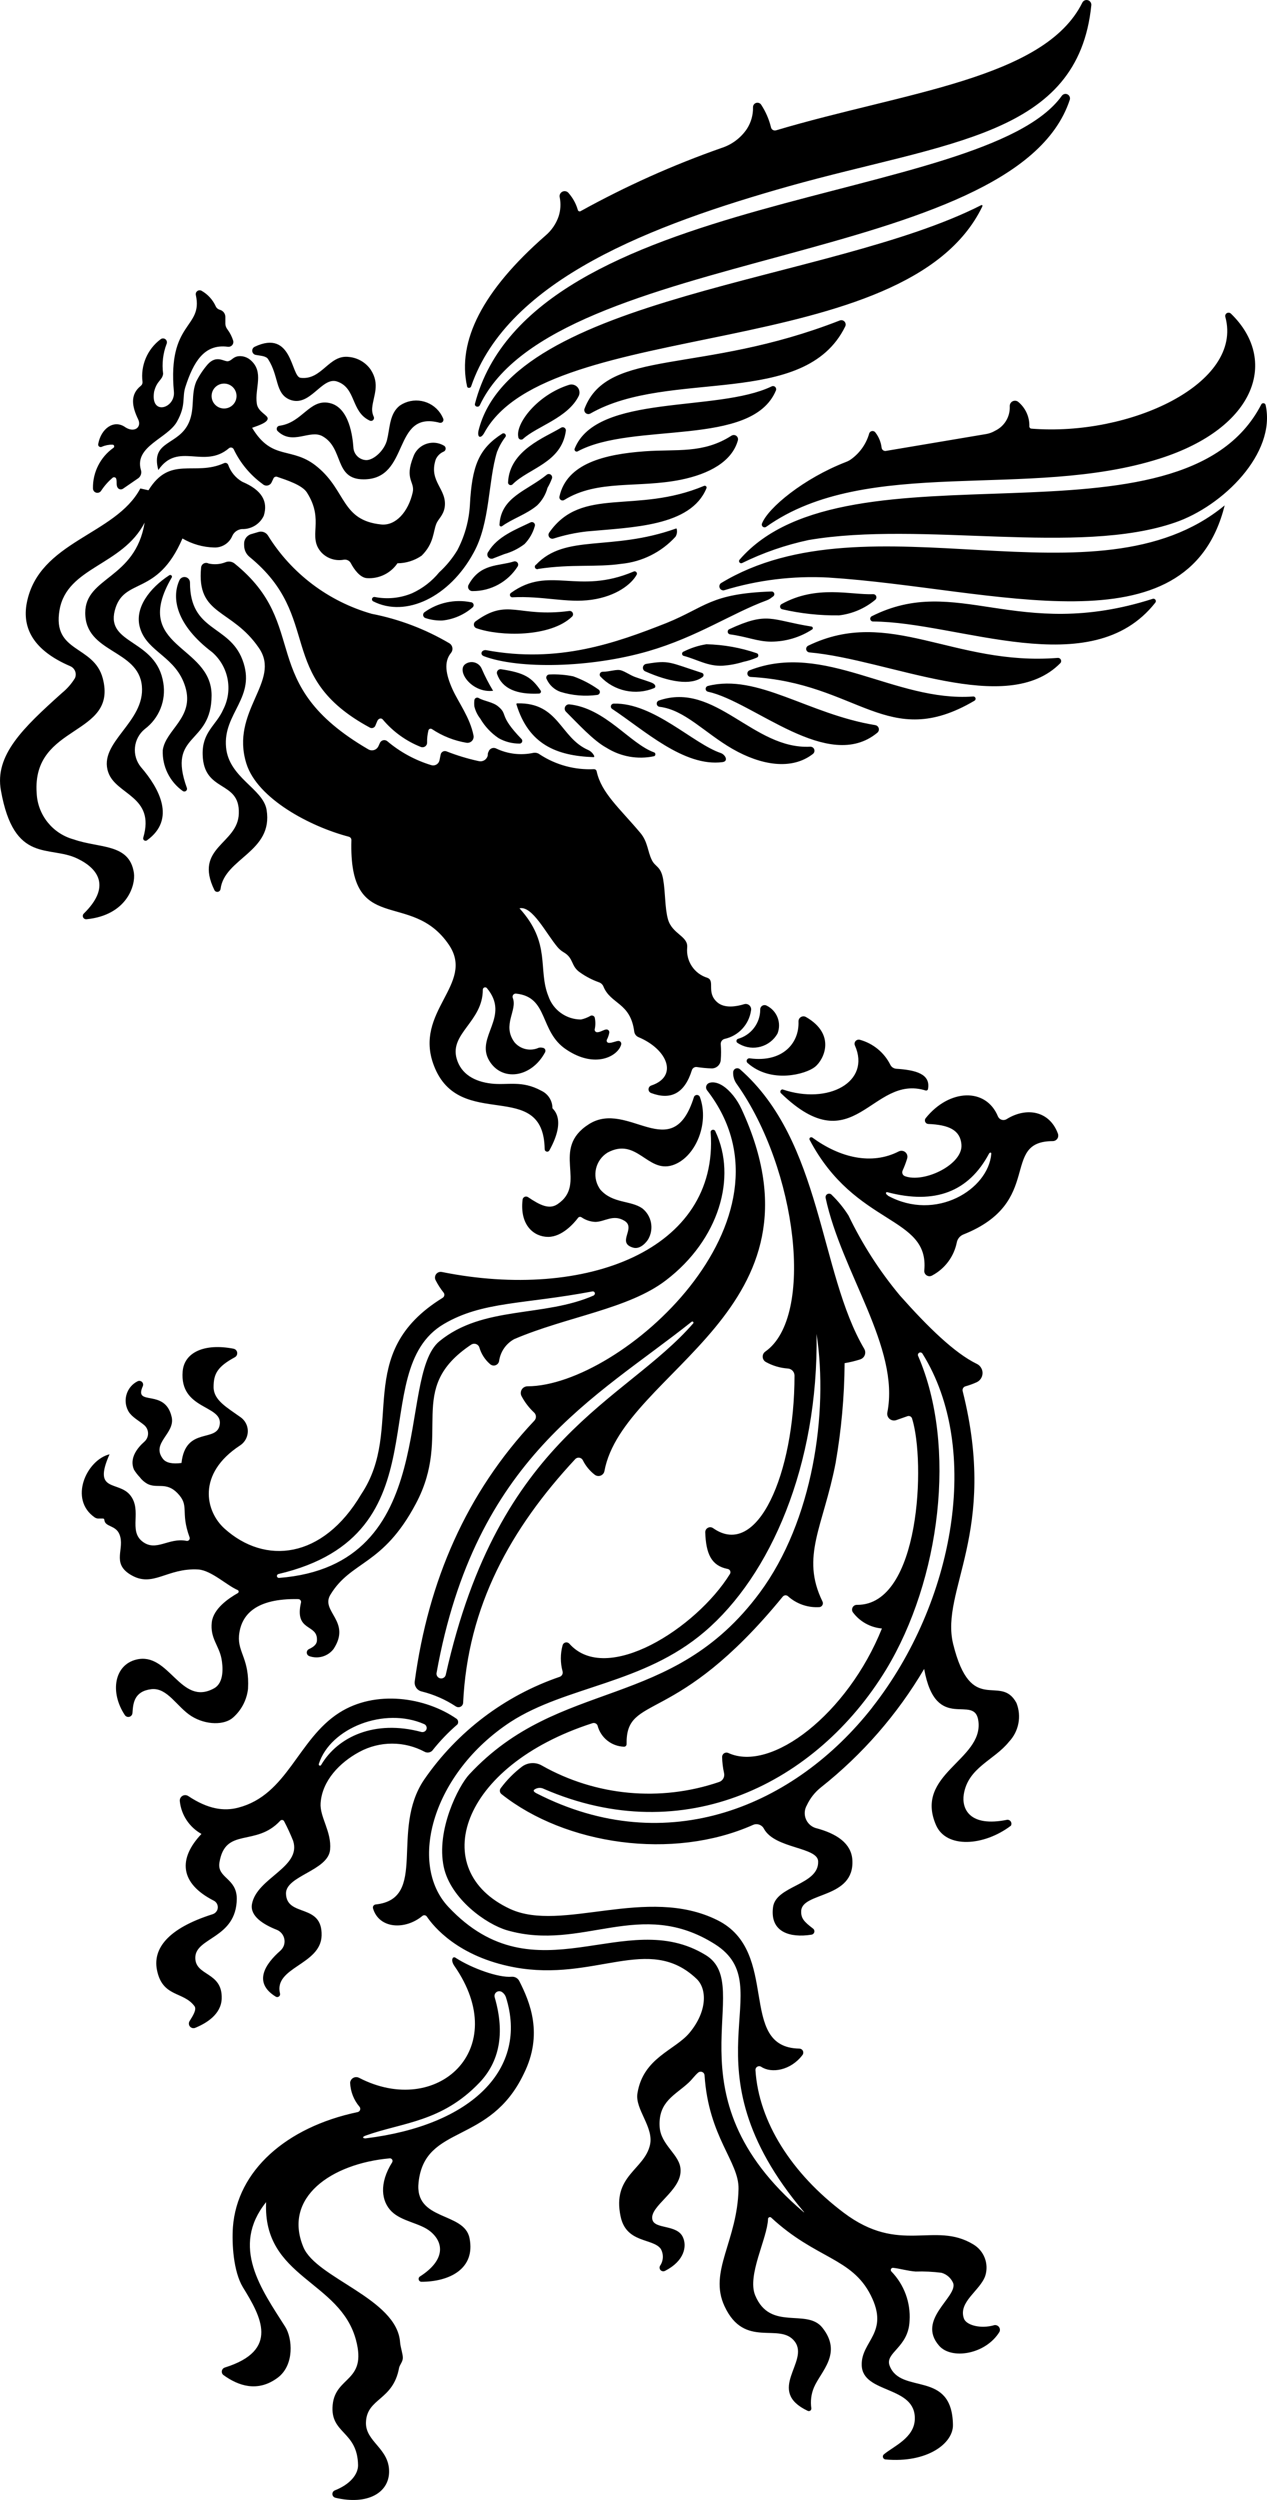
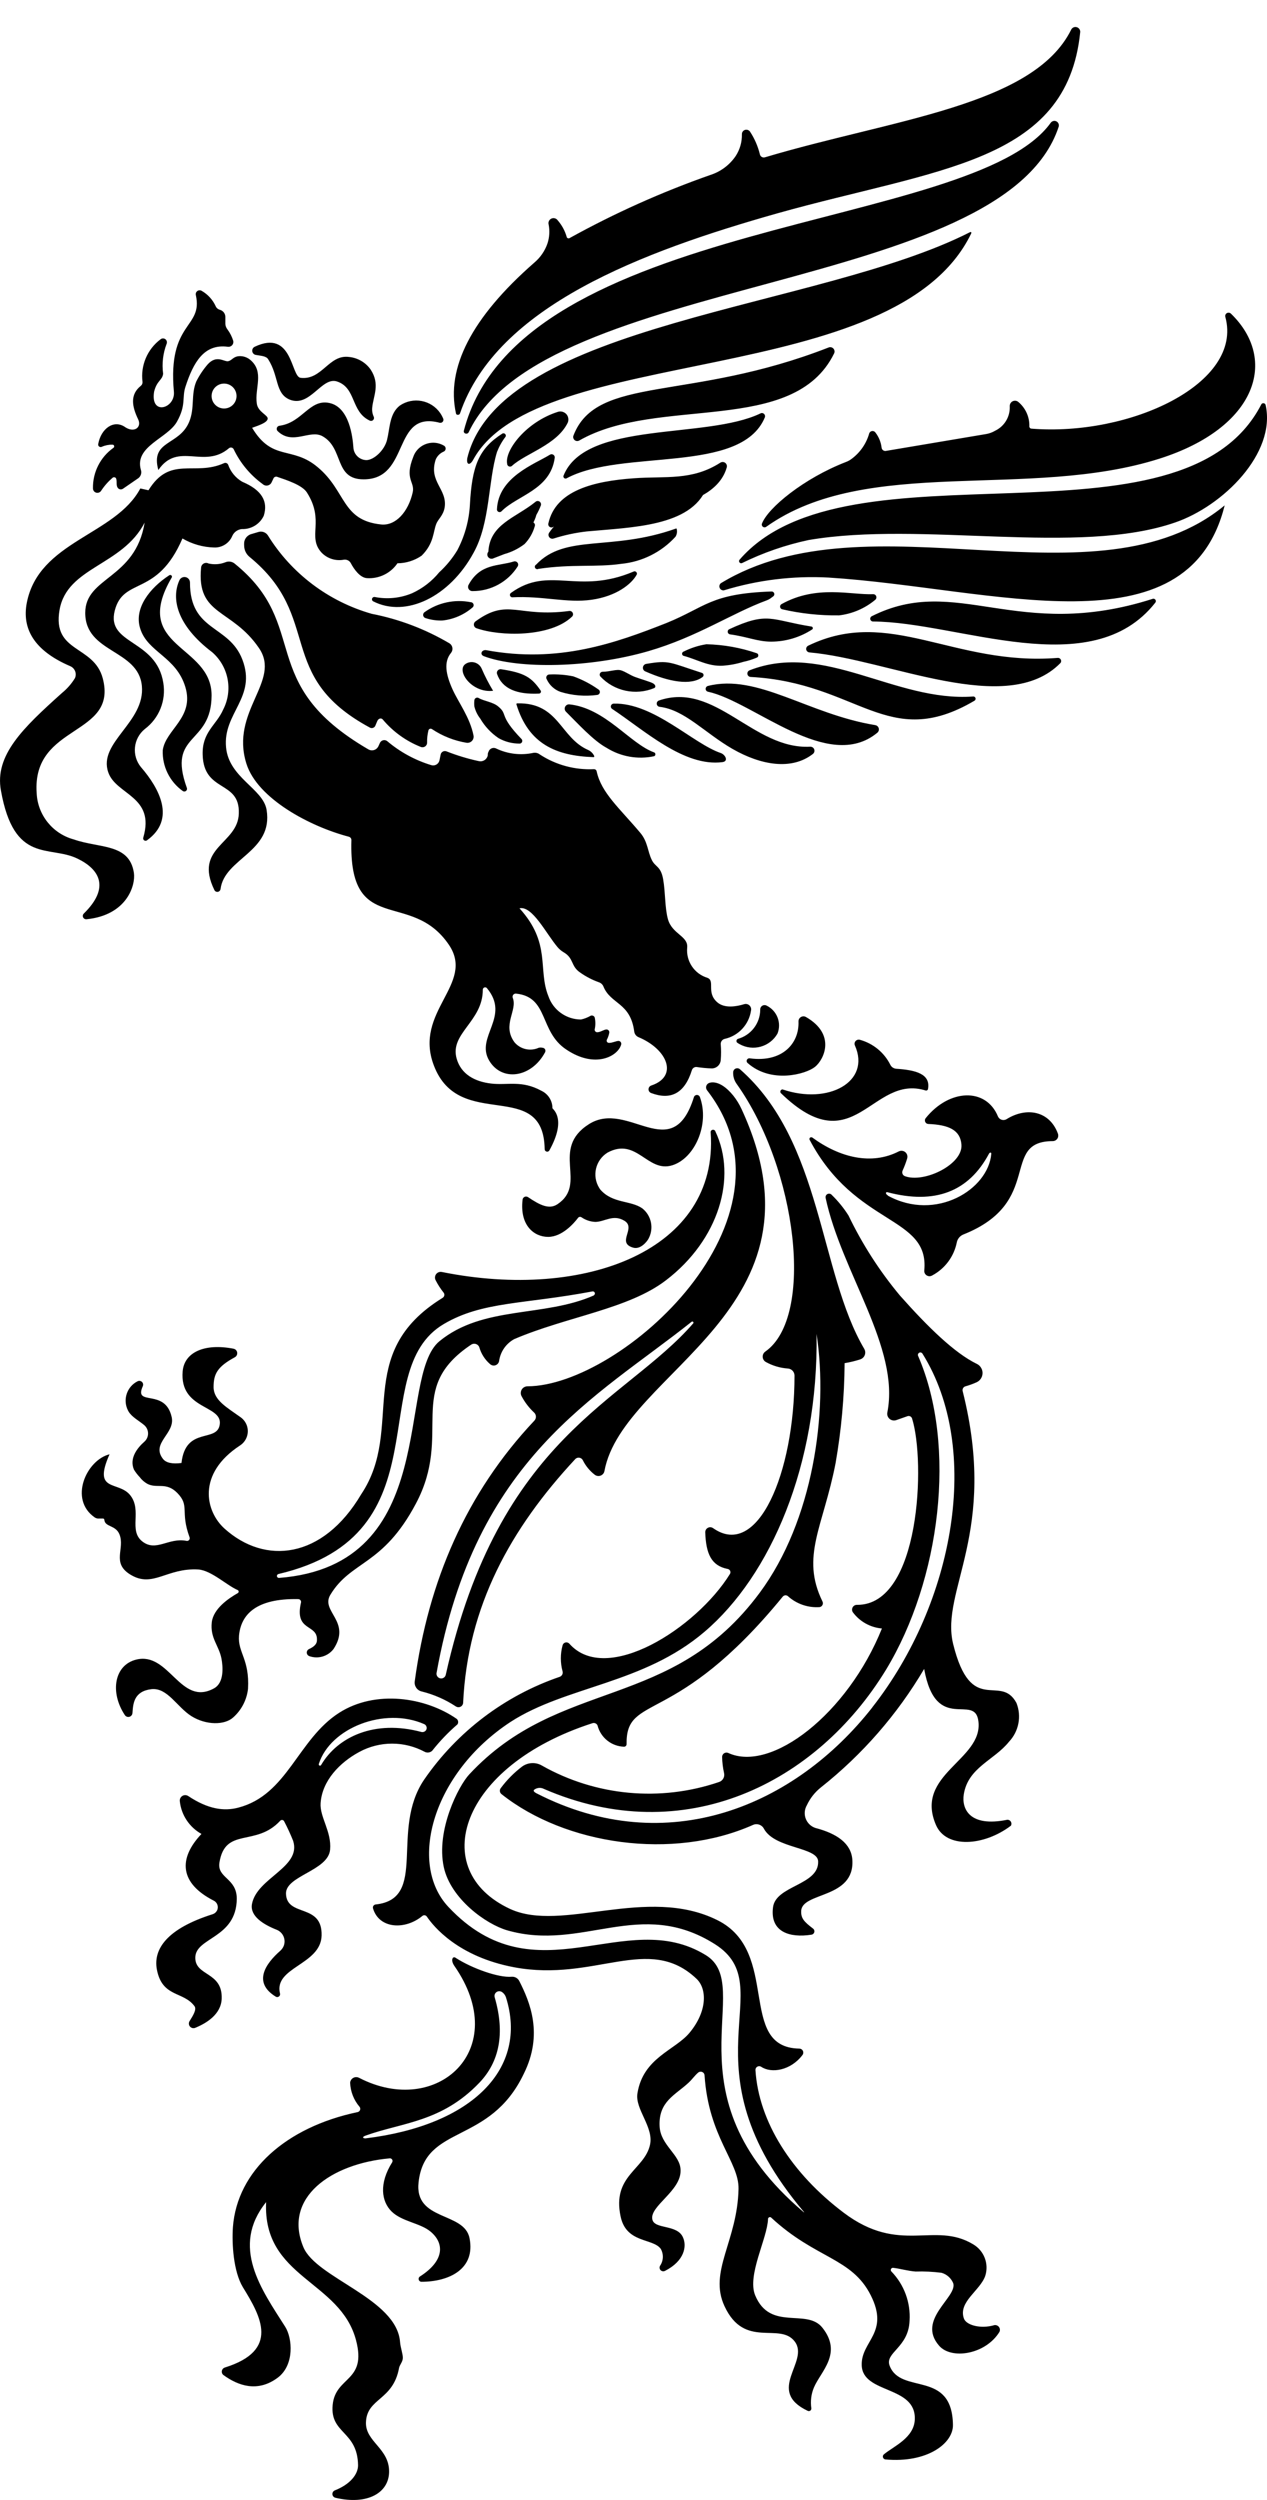
<svg xmlns="http://www.w3.org/2000/svg" width="152.069" height="300" version="1.1" viewBox="0 0 152.069 300">
  <g transform="translate(.001 .001)">
-     <path d="m62.328 237.729c1.268 2.503 2.909 6.368 0.534 11.133-4.095 8.588-11.842 6-12.623 12.995-0.534 4.724 5.513 3.502 6.119 6.748 0.718 3.664-2.43 5.21-5.795 5.21-0.102-9e-3 -0.197-0.06-0.256-0.146-0.111-0.153-0.073-0.372 0.081-0.482 3.028-1.926 2.942-4.04 1.26-5.415-1.239-1.016-3.408-1.179-4.646-2.391-1.234-1.213-1.529-3.369 0.068-5.906 0.029-0.051 0.046-0.111 0.043-0.175-0.009-0.171-0.154-0.307-0.329-0.299-7.029 0.628-12.85 4.702-10.373 10.655 1.542 3.729 11.21 6.163 11.604 11.386 0.051 0.683 0.359 1.473 0.333 1.938-0.022 0.465-0.38 0.799-0.453 1.179-0.717 3.921-3.856 3.588-3.972 6.5-0.098 2.37 2.84 3.13 2.776 6.009-0.056 2.494-2.614 3.963-6.436 3.067-0.153-0.035-0.277-0.137-0.337-0.283-0.094-0.239 0.021-0.512 0.26-0.606 1.845-0.726 2.789-1.926 2.789-3.01-0.064-4.16-3.373-3.746-3.049-7.234 0.324-3.489 4.125-2.742 2.81-7.756-1.887-7.213-11.223-7.461-10.796-16.591-4.3 5.351-0.555 10.485 2.289 14.956 0.867 1.366 1.14 4.582-0.893 6.111-2.408 1.798-4.74 0.974-6.508-0.307-0.09-0.064-0.149-0.149-0.184-0.252-0.09-0.273 0.06-0.568 0.333-0.657 6.632-2.068 4.343-6.116 2.169-9.647-1.135-1.883-1.332-5.223-1.191-7.213 0.508-6.76 6.393-11.992 14.955-13.79 0.06-9e-3 0.112-0.034 0.159-0.068 0.184-0.128 0.221-0.38 0.094-0.559-0.701-0.816-1.102-1.841-1.141-2.913 0.009-0.098 0.039-0.193 0.086-0.278 0.192-0.355 0.64-0.491 0.999-0.294 9.335 4.83 18.407-3.404 11.42-13.444-0.5-0.726-0.167-1.242 0.192-0.939 1.977 1.264 5.124 2.383 6.688 2.25 0.384-0.034 0.751 0.175 0.922 0.521m-18.475 18.876c12.85-1.559 19.572-8.391 16.869-16.937-0.081-0.244-0.239-0.457-0.444-0.606-0.149-0.115-0.35-0.149-0.53-0.095-0.303 0.098-0.47 0.419-0.372 0.722 1.268 4.364 0.53 7.735-1.823 10.216-4.54 4.761-9.259 4.774-13.679 6.367-0.423 0.149-0.367 0.333 0 0.333zm75.48 22.41c0.115-0.022 0.235-9e-3 0.342 0.043 0.29 0.128 0.418 0.47 0.286 0.76-1.67 2.729-5.803 3.378-7.268 1.644-2.682-3.118 2.178-5.782 1.725-7.452-0.248-0.62-0.768-1.09-1.413-1.277-1.034-0.132-2.072-0.184-3.113-0.149-0.957-0.077-1.879-0.351-2.669-0.445-0.09-0.017-0.18 9e-3 -0.239 0.077-0.098 0.103-0.094 0.265 9e-3 0.368 1.52 1.571 2.311 3.711 2.174 5.888-0.111 3.25-2.998 3.822-2.391 5.415 1.345 3.532 7.503 0.423 7.598 7.107 0.034 2.208-3.079 4.591-8.097 4.138-0.095-9e-3 -0.18-0.055-0.239-0.132-0.12-0.149-0.094-0.367 0.056-0.486 1.14-0.953 3.638-1.969 3.702-4.203 0.141-4.083-6.287-3.019-6.372-6.496-0.085-2.904 3.366-3.856 1.085-8.383-2.281-4.531-6.611-4.364-11.941-9.314-0.038-0.043-0.094-0.068-0.153-0.068-0.124-4e-3 -0.231 0.094-0.235 0.218-0.077 2.34-2.542 6.76-1.542 9.173 1.802 4.344 6.188 1.508 8.063 3.877 2.456 3.088-0.193 5.24-1.008 7.171-0.333 0.79-0.44 1.653-0.316 2.502 0.009 0.06-0.004 0.124-0.034 0.18-0.077 0.145-0.26 0.201-0.41 0.124-5.078-2.418 0.26-5.902-1.542-8.306-1.803-2.404-6.022 0.953-8.435-4.25-1.943-4.168 1.554-7.806 1.683-14.075 0.068-3.263-3.592-6.188-4.079-13.636-0.009-0.094-0.043-0.184-0.102-0.26-0.163-0.197-0.457-0.226-0.657-0.064-0.423 0.355-0.696 0.79-1.162 1.221-1.576 1.474-3.626 2.243-3.472 5.232 0.107 2.298 2.515 3.4 2.515 5.274 0.077 2.481-3.745 4.3-3.386 5.902 0.252 1.213 3.007 0.555 3.681 2.165 0.465 1.029 0.197 2.806-2.17 4.01-0.128 0.06-0.273 0.06-0.401 0-0.218-0.111-0.307-0.376-0.197-0.598 0.423-0.606 0.462-1.4 0.098-2.045-0.935-1.311-4.138-0.641-4.821-3.887-1.042-4.92 2.857-5.59 3.527-8.6 0.479-2.123-1.824-4.279-1.507-6.184 0.683-4.266 4.484-5.154 6.239-7.247 2.152-2.575 2.139-5.283 0.85-6.496-5.744-5.449-12.18 0.431-21.874-1.379-6.76-1.265-9.703-4.916-10.493-6.086-0.009-0.012-0.017-0.026-0.03-0.034-0.128-0.149-0.354-0.171-0.503-0.043-2.085 1.725-5.21 1.55-5.928-0.91-0.004-0.017-0.009-0.038-0.009-0.055-0.026-0.205 0.124-0.385 0.324-0.41 6.338-0.679 1.683-8.9 5.83-14.99 3.959-5.748 9.668-10.074 16.279-12.333 0.26-0.102 0.401-0.384 0.329-0.649-0.278-1.025-0.278-2.102 0-3.122 0.021-0.081 0.064-0.158 0.123-0.221 0.188-0.184 0.492-0.18 0.679 9e-3 4.45 5.065 15.259-1.854 19.286-8.353 0.029-0.043 0.047-0.094 0.056-0.149 0.034-0.218-0.12-0.423-0.338-0.457-1.943-0.38-2.597-1.807-2.682-4.395-0.005-0.132 0.038-0.256 0.111-0.363 0.192-0.265 0.564-0.328 0.832-0.136 5.343 3.767 9.771-6.564 9.771-18.325-0.012-0.448-0.367-0.812-0.815-0.832-0.914-0.064-1.802-0.329-2.605-0.769-0.112-0.06-0.205-0.141-0.278-0.248-0.226-0.337-0.136-0.795 0.201-1.021 5.927-4.159 3.822-21.878-3.438-32.102-0.307-0.419-0.457-0.927-0.427-1.44 0.009-0.102 0.051-0.201 0.115-0.282 0.175-0.204 0.482-0.23 0.692-0.055 9.908 8.665 9.506 24.389 14.934 33.575 0.03 0.055 0.056 0.115 0.077 0.179 0.132 0.457-0.128 0.939-0.589 1.076-0.606 0.192-1.225 0.342-1.853 0.445-0.03 4.022-0.393 8.037-1.085 12-1.478 7.623-4.215 11.176-1.576 16.591 0.017 0.038 0.034 0.077 0.043 0.119 0.056 0.256-0.111 0.508-0.367 0.564-1.409 0.102-2.802-0.38-3.843-1.333-0.188-0.136-0.448-0.106-0.598 0.077-12.906 15.788-18.842 11.535-18.743 17.706 0 0.17-0.137 0.303-0.304 0.303-1.512-0.046-2.806-1.084-3.181-2.545-0.094-0.235-0.355-0.355-0.598-0.282-15.998 5.146-19.863 17.667-9.9 22.293 6.21 2.878 16.403-2.861 24.868 1.34 7.674 3.792 2.323 15.284 9.843 15.421 0.107 0 0.214 0.038 0.299 0.102 0.205 0.163 0.243 0.462 0.081 0.671-1.401 1.849-3.719 2.242-4.958 1.405-0.077-0.046-0.166-0.072-0.256-0.068-0.243 9e-3 -0.435 0.214-0.427 0.462 0.389 6.205 4.339 12.41 10.591 17.12 6.752 5.091 10.877 0.974 15.554 3.801 1.294 0.769 1.892 2.323 1.443 3.758-0.593 1.776-3.276 3.131-2.571 5.133 0.273 0.803 1.999 1.282 3.647 0.803m-34.627-44.406c6.124 3.75-5.022 16.625 11.736 30.833 0.056 0.09 0.056 0 0.056 0-14.905-17.642-2.584-26.978-10.673-32.132-9.019-5.718-15.891 0.931-24.961-1.678-2.542-0.739-6.774-3.78-7.602-7.584-0.952-4.45 1.781-9.758 3.053-11.121 10.907-11.731 24.27-7.486 34.874-21.814 6.359-8.588 8.259-21.541 6.815-31.052 0.239 15.771-5.535 29.007-13.44 35.741-7.358 6.295-16.616 6.5-23.3 10.831-9.327 6.119-12.342 16.984-7.448 22.194 10.519 11.197 21.199-0.175 30.889 5.782m36.211-16.245c0.085 0 0.167 0.021 0.239 0.064 0.226 0.132 0.303 0.423 0.175 0.65-3.237 2.459-7.764 2.763-8.99-0.073-2.648-6.098 5.646-7.79 5.091-12.436-0.402-3.506-5.099 1.593-6.513-6.304-3.216 5.458-7.414 10.275-12.385 14.212-0.73 0.577-1.311 1.32-1.704 2.165-0.06 0.107-0.112 0.218-0.149 0.333-0.329 0.983 0.201 2.046 1.183 2.375 2.584 0.67 4.318 1.862 4.437 3.843 0.282 4.689-6.064 3.813-6.141 6.128-0.034 0.859 0.324 1.268 1.409 2.093 0.098 0.068 0.162 0.179 0.175 0.299 0.021 0.226-0.146 0.427-0.372 0.448-2.571 0.401-4.958-0.316-4.599-3.25 0.282-2.665 5.492-2.665 5.423-5.522 0-1.776-5.184-1.515-6.508-3.942-0.243-0.478-0.815-0.679-1.303-0.465-9.66 4.296-22.536 2.392-30.198-3.694-0.221-0.175-0.26-0.496-0.085-0.717 0.726-0.978 1.588-1.849 2.558-2.588 0.701-0.509 1.632-0.555 2.379-0.12 6.479 3.66 14.217 4.378 21.263 1.973 0.452-0.149 0.713-0.623 0.598-1.085-0.141-0.627-0.218-1.272-0.231-1.917 0-0.073 0.013-0.145 0.043-0.214 0.115-0.265 0.423-0.384 0.688-0.273 5.163 2.396 14.328-4.689 18.449-14.934-1.397-0.119-2.678-0.836-3.506-1.969-0.06-0.102-0.085-0.218-0.077-0.333 0.021-0.316 0.294-0.555 0.611-0.534 7.576 0.043 8.216-17.202 6.589-22.365-5e-3 -9e-3 -9e-3 -0.017-9e-3 -0.025-0.085-0.218-0.329-0.329-0.547-0.248l-1.324 0.465c-0.149 0.056-0.307 0.068-0.461 0.034-0.44-0.094-0.722-0.525-0.623-0.965 1.52-7.764-5.505-16.788-7.414-25.743-0.026-0.153 0.03-0.307 0.153-0.406 0.184-0.145 0.449-0.115 0.594 0.068 0.764 0.743 1.439 1.572 2.007 2.473 1.653 3.438 3.724 6.662 6.167 9.592 3.421 3.856 6.577 6.909 9.204 8.191 0.264 0.119 0.474 0.333 0.598 0.593 0.286 0.615 0.017 1.341-0.598 1.627-0.436 0.197-0.884 0.359-1.346 0.487-0.247 0.073-0.393 0.333-0.324 0.585 4.275 16.979-2.712 23.881-1.148 30.325 2.169 8.78 5.654 3.485 7.598 7.08 0.636 1.593 0.286 3.413-0.893 4.66-1.781 2.229-4.915 3.074-5.428 6.324-0.261 1.7 0.661 3.976 5.244 3.033m-16.216-13.495c9.865-12.572 13.145-31.017 6.022-42.424-0.077-0.141-0.256-0.197-0.401-0.12-0.141 0.081-0.197 0.261-0.12 0.402 4.68 10.808 2.661 26.87-3.852 37.623-8.336 13.67-24.249 21.618-41.083 14.311-0.307-0.158-0.674-0.158-0.987 0-0.085 0.034-0.162 0.095-0.218 0.171-0.077 0.184 0.38 0.389 0.38 0.389 15.686 7.994 30.979 1.486 40.258-10.339zm-15.705-71.796c11.18 24.15-14.243 31.419-16.454 43.462-0.026 0.124-0.077 0.235-0.159 0.329-0.26 0.303-0.717 0.342-1.025 0.085-0.589-0.462-1.068-1.046-1.401-1.713-0.029-0.06-0.068-0.111-0.111-0.158-0.227-0.218-0.581-0.218-0.799 5e-3 -7.763 8.34-12.918 17.646-13.461 29.245-0.004 0.094-0.034 0.184-0.081 0.265-0.162 0.269-0.508 0.35-0.777 0.187-1.256-0.832-2.648-1.443-4.113-1.806-0.56-0.124-0.922-0.662-0.837-1.226 1.632-12.03 6.18-22.591 14.34-31.256 0.005-5e-3 0.005-5e-3 0.009-9e-3 0.264-0.269 0.26-0.7-0.009-0.965-0.615-0.572-1.131-1.243-1.52-1.982-0.064-0.119-0.098-0.252-0.094-0.389 0.004-0.444 0.367-0.798 0.812-0.794 11.202-0.03 33.549-20.034 21.545-35.523-0.022-0.026-0.039-0.051-0.052-0.081-0.149-0.282-0.038-0.627 0.244-0.773 0 0 1.208-0.661 2.964 1.503 0.389 0.492 0.717 1.025 0.978 1.593m-5.787 25.722c0.035-0.047 0.035-0.107 0-0.154-0.043-0.064-0.128-0.081-0.192-0.038-11.504 9.16-25.973 16.254-30.62 42.15-0.005 0.026-0.009 0.047-0.009 0.073-0.009 0.316 0.243 0.581 0.559 0.589 0.269 0 0.499-0.184 0.555-0.445 6.393-28.668 21.503-32.73 29.706-42.176m-28.382 47.481c0.184 0.166 0.218 0.444 0.077 0.649-1.106 0.953-2.114 2.007-3.019 3.152-0.235 0.235-0.589 0.294-0.888 0.154-2.456-1.329-5.415-1.329-7.87 0-2.367 1.276-4.459 3.455-4.646 6.141-0.12 1.665 1.337 3.421 1.14 5.586-0.226 2.545-5.373 3.13-5.295 5.295 0.098 2.848 4.385 1.085 4.275 5.018-0.098 3.519-5.774 3.78-4.993 6.953 0.022 0.085 0.009 0.171-0.034 0.248-0.098 0.167-0.307 0.226-0.474 0.128-2.81-1.721-1.196-3.984 0.542-5.509 0.175-0.158 0.316-0.35 0.406-0.568 0.307-0.764-0.064-1.636-0.829-1.948-1.597-0.628-3.245-1.644-2.976-3.096 0.598-3.165 5.961-4.386 4.941-7.581-0.32-0.802-0.683-1.588-1.085-2.353-0.017-0.03-0.043-0.06-0.072-0.086-0.115-0.102-0.295-0.085-0.397 0.034-2.951 3.182-6.598 0.692-7.294 5.023-0.29 1.875 2.084 1.832 2.084 4.334-0.043 4.787-4.979 4.612-4.979 7.073-0.013 2.242 3.276 1.656 3.169 4.907-0.064 1.896-1.845 2.968-3.203 3.519-0.154 0.056-0.325 0.039-0.466-0.046-0.264-0.154-0.35-0.492-0.196-0.757 0.457-0.726 0.88-1.426 0.598-1.806-1.337-1.82-3.874-1.021-4.514-4.399-0.457-2.447 1.213-4.907 6.696-6.637 0.231-0.073 0.418-0.235 0.53-0.453 0.213-0.431 0.034-0.961-0.402-1.175-4.091-2.088-4.287-5.034-1.473-8.003-1.452-0.812-2.422-2.272-2.597-3.921-0.022-0.158 0.017-0.32 0.107-0.452 0.201-0.299 0.606-0.376 0.905-0.175 2.374 1.58 4.283 1.841 5.987 1.396 5.94-1.529 7.132-8.199 12.137-11.394 4.344-2.772 10.335-1.883 14.11 0.747m-3.647 1.255c0.09-0.252-0.026-0.53-0.273-0.637-4.752-2.092-11.265 0.445-12.64 4.775-0.034 0.077 0 0.166 0.081 0.201 0.077 0.034 0.166-4e-3 0.201-0.081 1.994-3.39 6.436-5.449 12.013-3.954 0.252 0.068 0.521-0.06 0.619-0.304m34.679-71.762c2.627 5.535 0.414 13.008-5.906 17.847-4.492 3.468-11.927 4.378-18.231 7.076-0.999 0.542-1.674 1.529-1.824 2.652-0.026 0.119-0.081 0.23-0.166 0.32-0.248 0.261-0.657 0.273-0.922 0.026-0.611-0.53-1.055-1.225-1.281-2.003-0.013-0.051-0.039-0.094-0.064-0.137-0.192-0.303-0.598-0.393-0.901-0.201-8.054 5.364-2.126 10.591-6.654 19.094-3.98 7.508-7.773 6.803-10.266 10.941-1.196 2.003 2.562 3.182 0.389 6.496-0.679 0.888-1.854 1.234-2.909 0.859-0.111-0.039-0.201-0.12-0.256-0.222-0.115-0.222-0.029-0.496 0.192-0.615 0.509-0.235 0.978-0.538 0.978-1.08 0.098-2.003-2.737-0.966-1.913-4.519 0.004-0.017 0.009-0.03 0.009-0.047 0.009-0.192-0.141-0.354-0.333-0.362-5.155-0.107-6.893 1.917-7.119 4.399-0.154 2.033 1.281 2.792 1.084 6.367-0.149 1.328-0.785 2.554-1.789 3.442-1.034 0.931-3.238 0.931-4.984-0.149-1.747-1.085-2.895-3.476-4.838-3.25-2.119 0.261-2.182 1.786-2.26 2.87-0.012 0.158-0.098 0.304-0.235 0.389-0.235 0.146-0.542 0.073-0.688-0.162-1.802-2.729-1.268-6.001 1.388-6.65 3.963-0.965 5.288 5.697 9.336 3.447 1.225-0.675 1.063-2.614 0.88-3.575-0.316-1.593-1.367-2.426-1.162-4.335 0.184-1.644 2.028-2.891 3.113-3.506 0.043-0.022 0.073-0.056 0.094-0.095 0.051-0.102 0.009-0.226-0.094-0.277-1.268-0.53-3.177-2.37-4.732-2.469-3.797-0.218-5.449 2.264-8.14 0.62-2.323-1.409-0.62-3.122-1.324-4.843-0.465-1.136-1.739-0.846-1.811-1.742-0.009-0.089-0.086-0.158-0.175-0.153h-0.436c-0.188 0.026-0.384-0.022-0.542-0.129-3.135-2.165-1.008-6.88 1.78-7.58-2.084 4.676 1.098 3.117 2.507 4.949 1.409 1.828-0.248 4.177 1.409 5.501 1.662 1.32 3.152-0.486 5.322-0.056 0.055 0.013 0.111 9e-3 0.162-8e-3 0.171-0.06 0.265-0.244 0.205-0.414-1.162-3.173 0.068-3.758-1.486-5.339-1.345-1.354-2.422-0.479-3.583-1.085-0.359-0.201-0.674-0.478-0.922-0.811-0.256-0.269-0.487-0.568-0.684-0.889-0.598-1.383 0.436-2.643 1.248-3.356 0.038-0.034 0.073-0.068 0.107-0.107 0.486-0.542 0.44-1.379-0.107-1.866-0.649-0.551-1.465-0.953-1.888-1.632-0.029-0.055-0.06-0.111-0.09-0.166-0.64-1.286-0.111-2.849 1.175-3.486 0.124-0.06 0.269-0.06 0.393 0 0.231 0.107 0.325 0.38 0.218 0.607-1.11 2.481 2.69 0.17 3.472 3.702 0.436 1.96-2.473 3.088-1.085 4.962 0.38 0.542 1.17 0.679 2.26 0.542 0.495-4.475 4.33-2.353 4.599-4.667 0.273-2.319-4.838-1.725-4.458-6.329 0.192-2.285 2.614-3.4 6.119-2.716 0.149 0.034 0.282 0.128 0.359 0.264 0.149 0.265 0.06 0.602-0.205 0.752-2.106 1.14-2.562 2.003-2.562 3.587 0 1.581 1.615 2.447 3.254 3.626 0.209 0.149 0.384 0.338 0.526 0.551 0.615 0.948 0.342 2.216-0.611 2.831-5.189 3.4-4.159 7.905-1.845 9.984 4.83 4.344 11.765 3.695 16.399-4.138 5.321-7.973-1.14-16.843 9.771-23.566 0.012-9e-3 0.026-0.017 0.034-0.026 0.188-0.141 0.226-0.41 0.085-0.593-0.376-0.47-0.7-0.974-0.97-1.508-0.068-0.136-0.089-0.29-0.055-0.444 0.072-0.368 0.435-0.607 0.807-0.53 17.257 3.476 33.255-2.644 32.268-16.72-0.029-0.145 0.052-0.286 0.192-0.333 0.15-0.055 0.317 0.026 0.372 0.18m-14.61 19.679c0.098-0.043 0.158-0.141 0.149-0.248-0.012-0.137-0.132-0.239-0.269-0.231-8.315 1.572-13.209 1.183-17.855 3.912-9.681 5.684 0.414 25.277-19.871 30.009-0.103 0.034-0.171 0.128-0.171 0.235 0.005 0.132 0.112 0.235 0.244 0.231 19.615-1.503 14.011-24.116 19.277-28.416 5.266-4.3 12.496-2.819 18.539-5.492zm-8.531-11.48c-0.359 3.096 1.388 4.463 3.07 4.463 1.682 0 3.096-1.636 3.583-2.277 0.094-0.136 0.286-0.17 0.423-0.072 0.491 0.337 1.072 0.529 1.67 0.551 1.131-0.022 2.109-0.931 3.434-0.163 1.55 0.876-0.978 2.644 1.084 3.25 0.91 0.269 1.683-0.769 1.824-1.021 0.701-1.234 0.402-2.793-0.705-3.681-1.401-0.995-3.583-0.564-5.061-2.276-0.043-0.056-0.081-0.115-0.119-0.18-0.901-1.447-0.453-3.352 0.999-4.249 3.506-1.883 4.775 2.447 7.76 1.529 2.724-0.845 4.505-4.941 3.322-8.191-0.039-0.107-0.124-0.192-0.231-0.231-0.201-0.068-0.414 0.034-0.486 0.231-2.605 8.332-7.888 0.26-12.599 3.25-4.715 2.989-0.098 7.149-3.779 9.609-0.987 0.662-2.085 0.128-3.528-0.846-0.06-0.043-0.128-0.064-0.196-0.073-0.235-0.026-0.44 0.146-0.465 0.376m64.255-7.917c0.025 0.064 0.038 0.132 0.038 0.205 0.017 0.363-0.269 0.671-0.636 0.683-6.423 0-1 7.333-10.766 11.21-0.397 0.167-0.688 0.517-0.773 0.939-0.338 1.704-1.426 3.16-2.96 3.977-0.115 0.068-0.252 0.098-0.384 0.085-0.346-0.039-0.598-0.346-0.56-0.692 0.628-6.607-8.272-5.24-13.764-15.682-0.029-0.068-0.026-0.145 0.013-0.204 0.064-0.103 0.201-0.132 0.304-0.068 3.331 2.438 7.128 3.339 10.385 1.67 0.163-0.081 0.355-0.098 0.53-0.047 0.38 0.115 0.594 0.513 0.479 0.893-0.149 0.491-0.329 0.973-0.543 1.439-4e-3 0.013-9e-3 0.022-0.012 0.034-0.107 0.256 0.017 0.547 0.273 0.65 2.301 0.867 7-1.397 6.795-3.793-0.141-1.755-1.542-2.37-3.984-2.468-0.081-5e-3 -0.163-0.034-0.231-0.085-0.188-0.146-0.227-0.419-0.081-0.606 2.81-3.52 7.247-3.716 8.682-0.205 0.013 0.026 0.026 0.046 0.039 0.073 0.201 0.342 0.64 0.452 0.982 0.252 2.409-1.508 5.176-1 6.176 1.742m-20.418 7.431c5.765 3.152 12.069-0.739 12.419-5.027 0.021-0.184-0.184-0.197-0.282 0-2.439 4.565-6.483 6.102-12.137 4.625-0.29-0.098-0.312 0.205 0 0.368zm-12.633-12.749c-0.069 0-0.132 0.026-0.18 0.073-0.111 0.102-0.119 0.273-0.017 0.38 8.806 8.536 10.855-2.349 17.368-0.324l5e-3 4e-3c0.119 0.03 0.248-0.043 0.277-0.166 0.346-1.841-1.498-2.294-3.822-2.447-0.295-0.026-0.56-0.201-0.692-0.465-0.734-1.478-2.067-2.571-3.66-3.011-0.115-0.034-0.239-0.026-0.345 0.026-0.252 0.111-0.363 0.406-0.252 0.657 1.943 4.364-3.19 7.149-8.682 5.274m-3.897-3.726c-0.132-0.038-0.269 0.013-0.35 0.12-0.107 0.145-0.077 0.345 0.068 0.452 2.831 2.494 6.991 1.324 8.075 0.445 1.085-0.876 2.542-3.887-1.084-5.979-0.107-0.06-0.227-0.09-0.346-0.081-0.329 0.022-0.581 0.308-0.555 0.637 0.098 2.588-1.914 4.916-5.808 4.407m-1.476-2.339c-0.026 0.013-0.047 0.026-0.069 0.047-0.115 0.102-0.124 0.282-0.017 0.397 0.09 0.064 0.184 0.124 0.278 0.175 1.614 0.914 3.66 0.35 4.574-1.26 0.508-1.289-0.064-2.75-1.315-3.356-0.09-0.047-0.188-0.064-0.29-0.056-0.287 0.026-0.496 0.278-0.47 0.564-0.017 1.632-1.114 3.053-2.69 3.489m-71.712-66.055c-2.985 5.633-12.201 6.295-13.632 13.756-0.564 2.998 0.781 5.676 5.24 7.581 0.547 0.248 0.79 0.884 0.543 1.43-0.414 0.679-0.944 1.282-1.564 1.786-4.684 4.202-8.097 7.464-7.316 11.71 1.576 8.848 5.799 6.521 9.173 8.153 2.682 1.289 3.942 3.489 0.773 6.598-0.094 0.09-0.136 0.214-0.119 0.338 0.029 0.221 0.235 0.376 0.452 0.345 4.831-0.486 5.894-4.061 5.68-5.556-0.534-3.566-4.125-2.939-7.209-4.019-2.549-0.688-4.356-2.947-4.463-5.577-0.572-8.362 9.802-6.739 7.927-13.777-1.076-4.005-6.081-3.011-5.181-8.186 0.901-5.181 7.546-5.288 10.215-10.485-1.118 6.812-7.131 6.496-7.131 10.83-0.009 4.839 6.363 4.364 6.795 8.751 0.435 4.386-5.295 6.79-4.028 10.399 0.944 2.717 5.646 2.844 4.203 7.807-0.039 0.103-0.017 0.218 0.051 0.299 0.107 0.12 0.295 0.132 0.414 0.026 3.472-2.525 1.443-6.218-0.726-8.742-0.004-0.005-0.012-0.013-0.017-0.017-1.14-1.388-0.939-3.434 0.453-4.574 1.721-1.289 2.575-3.424 2.225-5.543-0.829-5.265-6.871-4.569-5.829-8.665 1.042-4.096 5.078-1.572 8.127-8.665 1.153 0.678 2.464 1.05 3.801 1.084 0.935 0.039 1.802-0.503 2.17-1.366 0.201-0.47 0.64-0.795 1.153-0.846 1.119 0.043 2.157-0.581 2.634-1.593 0.534-1.687-0.184-3.075-2.583-4.083-0.79-0.458-1.392-1.183-1.691-2.046-0.005-0.005-0.005-0.009-0.009-0.013-0.085-0.184-0.307-0.26-0.491-0.17-3.541 1.601-6.47-0.965-9.062 3.25l-0.978-0.218m5.59 35.947c-2.422-6.683 2.943-5.078 2.964-11.112 0-6.154-9.746-5.688-4.787-14.144 0.039-0.064 0.039-0.145 0-0.209-0.056-0.098-0.184-0.132-0.282-0.073-2.357 1.529-4.266 3.977-3.506 6.38 0.888 2.892 4.33 3.379 5.428 7.051 1.097 3.668-2.379 5.091-2.717 7.581-0.072 1.931 0.833 3.771 2.413 4.894 0.081 0.051 0.18 0.068 0.273 0.038 0.171-0.051 0.265-0.235 0.214-0.406m3.3 12.249c0.098 0.192 0.328 0.273 0.525 0.175 0.115-0.06 0.197-0.175 0.214-0.304 0.465-3.706 6.35-4.441 5.526-9.502-0.427-2.554-4.527-3.843-4.865-7.491-0.401-4.151 3.712-5.978 1.952-10.553-1.627-4.21-6.295-3.314-6.283-9.246-0.009-0.367-0.311-0.657-0.678-0.649-0.239 0.009-0.457 0.141-0.572 0.354-1.017 2.165-0.389 5.415 3.908 8.665 1.977 1.717 2.524 4.561 1.328 6.888-0.829 1.896-2.542 2.673-2.464 5.415 0.119 4.604 4.48 3.019 4.339 7.051-0.086 3.702-5.458 4.027-2.93 9.194m-0.716-39.196c-0.068-0.034-0.141-0.055-0.218-0.064-0.338-0.03-0.633 0.218-0.662 0.551-0.577 5.838 3.689 4.872 6.948 9.673 2.712 3.963-3.497 7.559-1.508 13.876 1.324 4.189 7.619 7.537 12.287 8.758 0.188 0.047 0.321 0.218 0.312 0.414-0.338 11.719 7.145 5.804 11.714 12.572 3.169 4.724-4.3 7.973-1.815 14.469 3.062 8.046 13.158 1.367 13.299 10.032-0.004 0.115 0.06 0.222 0.166 0.274 0.149 0.077 0.333 0.017 0.406-0.132 2.075-3.75 0.457-4.877 0.359-5.048 0.005-0.897-0.513-1.712-1.323-2.092-2.375-1.299-4.049-0.637-6.022-0.867-1.977-0.226-3.617-1.123-4.147-2.976-0.88-3.045 3.135-4.45 3.135-8.285 0-0.085 0.039-0.167 0.102-0.222 0.12-0.098 0.299-0.081 0.397 0.039 2.844 3.421-1.401 5.816 0.252 8.665 1.516 2.597 5.078 2.089 6.718-0.965 0.026-0.047 0.043-0.102 0.047-0.158 0.017-0.205-0.137-0.38-0.342-0.393-0.154-0.039-0.312-0.039-0.465 0-1.008 0.457-2.2 0.184-2.909-0.662-1.533-2.092 0.401-3.843-0.209-5.339-0.013-0.051-0.022-0.102-0.017-0.153 0.017-0.209 0.201-0.363 0.41-0.346 3.95 0.401 2.768 4.54 6.026 6.705 3.481 2.349 6.227 0.799 6.599-0.598 0.004-0.017 0.009-0.034 0.009-0.055 0.017-0.193-0.124-0.359-0.312-0.376-0.307 0-0.73 0.239-1.153 0.239-0.038 0-0.077-4e-3 -0.115-0.022-0.141-0.051-0.209-0.209-0.153-0.35 0.145-0.277 0.248-0.576 0.303-0.888v-9e-3c0-0.192-0.158-0.345-0.345-0.345-0.338 0.021-0.73 0.333-1.09 0.333-0.021 4e-3 -0.046 4e-3 -0.068 0-0.166-0.026-0.282-0.18-0.256-0.346 0.107-0.47 0.107-0.956 0-1.431-0.077-0.187-0.286-0.277-0.478-0.204-0.363 0.214-0.76 0.367-1.17 0.457-1.769-9e-3 -3.335-1.128-3.908-2.797-1.303-3.225 0.367-6.334-3.472-10.549 1.537-0.345 3.211 3.058 4.57 4.66 0.201 0.239 0.444 0.448 0.713 0.606 1.281 0.734 0.837 1.666 2.007 2.447 0.688 0.487 1.435 0.875 2.225 1.157 0.252 0.081 0.452 0.261 0.555 0.5 0.867 2.165 3.245 1.904 3.702 5.415 0.039 0.295 0.226 0.551 0.499 0.671 3.527 1.474 4.809 4.723 1.55 5.808-0.149 0.047-0.265 0.163-0.311 0.312-0.081 0.252 0.06 0.517 0.311 0.598 2.323 0.867 3.993 0.064 4.872-2.751 0.086-0.265 0.351-0.423 0.62-0.372 0.585 0.09 1.17 0.146 1.759 0.163 0.577 5e-3 1.051-0.444 1.085-1.016 0.051-0.624 0.051-1.251 0-1.875-0.026-0.299 0.166-0.572 0.457-0.65 1.67-0.362 2.938-1.725 3.177-3.412 0.026-0.107 0.022-0.218-0.013-0.324-0.102-0.342-0.465-0.538-0.811-0.431-0.944 0.29-2.387 0.538-3.255-0.252-1.315-1.179-0.196-2.554-1.162-2.913-1.563-0.479-2.575-1.99-2.421-3.617 0.141-1.409-1.803-1.601-2.311-3.421-0.38-1.375-0.294-3.207-0.576-4.8-0.282-1.593-0.957-1.44-1.367-2.319-0.499-1.004-0.465-2.165-1.379-3.245-2.473-2.947-4.677-4.779-5.232-7.375-0.03-0.149-0.163-0.26-0.316-0.26-2.302 0.115-4.582-0.504-6.513-1.768-0.209-0.163-0.482-0.235-0.747-0.193-1.508 0.329-3.079 0.149-4.471-0.512-0.043-0.022-0.081-0.039-0.128-0.051-0.342-0.098-0.705 0.098-0.808 0.444-0.085 0.141-0.085 0.282-0.085 0.423-0.005 0.013-0.005 0.026-0.009 0.039-0.119 0.478-0.598 0.768-1.076 0.653-1.32-0.286-2.609-0.674-3.865-1.17-0.029-0.012-0.06-0.021-0.089-0.026-0.282-0.06-0.56 0.124-0.616 0.406l-0.141 0.692c-0.009 0.03-0.017 0.06-0.026 0.09-0.132 0.402-0.572 0.62-0.973 0.487-1.934-0.589-3.724-1.567-5.266-2.87-0.034-0.029-0.068-0.051-0.111-0.073-0.282-0.136-0.628-0.021-0.769 0.265l-0.192 0.423c-0.012 0.022-0.026 0.047-0.038 0.069-0.235 0.401-0.757 0.537-1.158 0.299-13.696-7.969-6.752-14.803-16.087-22.323-0.312-0.235-0.726-0.282-1.085-0.128-0.644 0.252-1.354 0.299-2.028 0.14m4.917-0.801c8.943 7.299 2.943 14.285 14.469 20.503 0.226 0.12 0.508 0.03 0.632-0.196 0-0.009 0.004-0.013 0.009-0.022l0.239-0.572c0.149-0.338 0.486-0.401 0.662-0.184 1.23 1.464 2.81 2.6 4.591 3.301 0.29 0.094 0.602-0.06 0.7-0.35 0.017-0.064 0.03-0.129 0.026-0.193-0.012-0.491 0.043-0.982 0.163-1.461 0.043-0.145 0.192-0.23 0.338-0.187 0.026 0.009 0.051 0.021 0.077 0.034 1.26 0.841 2.682 1.405 4.176 1.649 0.406 0.051 0.777-0.235 0.829-0.641 0.009-0.081 0.005-0.166-0.012-0.248-0.436-2.164-1.781-3.911-2.507-5.5-0.825-1.82-1.085-3.327-0.184-4.412 0.265-0.338 0.205-0.829-0.132-1.093-0.029-0.026-0.064-0.047-0.098-0.064-2.875-1.691-6.013-2.882-9.289-3.519-5.188-1.478-9.639-4.835-12.47-9.412-0.235-0.359-0.671-0.53-1.089-0.423l-0.812 0.239c-0.499 0.106-0.88 0.512-0.944 1.016-0.012 0.158-0.012 0.321 0 0.479 0.026 0.486 0.252 0.943 0.628 1.255m-13.329-9.433c0.316-0.243 0.431-0.657 0.295-1.029-0.773-2.814 3.22-3.746 4.339-5.752 1.119-2.003 0.589-2.836 1.012-4.169 0.965-2.977 2.247-5.188 5.078-4.821 0.077 0.013 0.153 0.013 0.231-0.009 0.316-0.073 0.508-0.389 0.431-0.705-0.149-0.487-0.38-0.944-0.684-1.354-0.153-0.192-0.248-0.427-0.26-0.671v-0.803c0.017-0.418-0.265-0.794-0.674-0.897-0.21-0.06-0.385-0.205-0.475-0.401-0.354-0.79-0.952-1.448-1.704-1.875-0.107-0.06-0.231-0.077-0.35-0.047-0.248 0.064-0.402 0.316-0.338 0.568 0.88 4.018-3.408 3.13-2.634 11.599 0.175 2.003-2.844 2.913-2.379 0 0.329-1.367 0.99-1.367 1.085-2.165-0.163-1.221-0.017-2.46 0.427-3.609 0.056-0.154 0.03-0.329-0.073-0.457-0.162-0.201-0.457-0.235-0.657-0.073-1.593 1.191-2.425 3.152-2.169 5.125 0.012 0.179-0.064 0.35-0.205 0.465-1.324 1.059-1.063 2.477-0.316 4.027 0.444 0.944-0.457 1.644-1.542 0.944-1.379-0.987-2.93 0.17-3.254 2.011-0.013 0.064-0.009 0.129 0.017 0.188 0.073 0.149 0.252 0.218 0.406 0.149 0.397-0.18 0.832-0.269 1.268-0.26 0.077-0.009 0.153 0.029 0.196 0.094 0.06 0.098 0.03 0.226-0.064 0.286-1.576 1.119-2.494 2.943-2.456 4.873 0 0.187 0.098 0.359 0.26 0.452 0.248 0.149 0.576 0.068 0.726-0.179 0.385-0.585 0.85-1.11 1.38-1.564 0.017-0.012 0.034-0.021 0.051-0.029 0.136-0.064 0.299-0.009 0.363 0.128 0.149 0.41-0.077 0.922 0.303 1.226 0.158 0.107 0.363 0.107 0.521 0l1.845-1.268m35.688-2.231c-0.88 2.665 1.409 3.519 1.076 5.74-0.175 1.007-0.773 1.366-1.012 1.994-0.38 0.953-0.269 2.328-1.755 3.801-0.854 0.585-1.866 0.905-2.9 0.91-0.815 1.2-2.208 1.879-3.66 1.785-0.846-0.051-1.571-1.102-1.931-1.785-0.153-0.307-0.491-0.482-0.837-0.431-0.982 0.188-1.999-0.132-2.69-0.858-1.746-1.918 0.423-3.788-1.746-7.2-0.555-0.888-2.401-1.487-3.605-1.896-0.18-0.043-0.363 0.056-0.423 0.226l-0.218 0.458c-0.034 0.068-0.077 0.132-0.132 0.187-0.265 0.26-0.692 0.256-0.953-0.004-1.478-1.076-2.665-2.503-3.451-4.147-0.017-0.039-0.038-0.073-0.068-0.103-0.132-0.153-0.367-0.166-0.521-0.029-2.972 2.524-6.107-0.846-8.464 2.609-0.987-3.617 2.498-2.878 3.702-5.782 0.692-1.678 0.192-3.28 0.854-4.851 0.368-0.735 0.825-1.418 1.358-2.037 1.085-1.213 1.986-0.29 2.464-0.389 0.479-0.098 0.576-0.542 1.294-0.606 0.499-0.034 0.995 0.129 1.375 0.453 1.695 1.443 0.499 3.378 0.773 5.244 0.141 1.016 1.367 1.375 1.303 1.819-0.068 0.445-0.922 0.747-1.866 1.08 2.451 4.083 4.796 2.123 7.879 4.736 3.429 2.858 2.844 6.368 7.597 6.863 1.747 0.188 3.267-1.503 3.797-3.852 0.286-1.289-1.017-1.529 0.068-4.258 0.051-0.158 0.124-0.307 0.205-0.453 0.709-1.2 2.259-1.605 3.463-0.901 0.077 0.038 0.137 0.098 0.175 0.175 0.103 0.196 0.022 0.44-0.175 0.538-0.44 0.184-0.79 0.529-0.978 0.965m-25.397-6.129c0.825 0 1.495-0.67 1.495-1.495 0-0.829-0.67-1.495-1.495-1.495-0.829 0-1.498 0.666-1.498 1.495 0 0.825 0.67 1.495 1.498 1.495m3.787-6.434c0.577 0.119 1.282 0.107 1.52 0.551 1.29 2.037 0.812 4.062 2.55 4.809 2.456 1.007 3.852-2.793 5.71-2.165 2.31 0.781 1.627 3.609 3.908 4.689 0.098 0.051 0.209 0.051 0.307 0.009 0.184-0.081 0.26-0.294 0.18-0.474-0.158-0.338-0.222-0.713-0.184-1.08 0.132-1.423 0.978-2.797-0.184-4.574-0.602-0.859-1.55-1.414-2.597-1.516-2.439-0.324-3.232 2.818-5.825 2.502-1.162-0.149-0.935-5.889-5.504-3.724-0.141 0.069-0.248 0.201-0.278 0.355-0.064 0.282 0.115 0.56 0.397 0.62m2.648 9.151c1.802 1.734 3.852-0.239 5.372 0.606 2.597 1.44 1.367 5.176 4.928 5.176 5.667 0.022 3.374-8.315 9.139-6.79 0.068 0.017 0.136 0.012 0.205-0.009 0.192-0.064 0.294-0.273 0.23-0.465-0.098-0.239-0.218-0.465-0.362-0.679-1.093-1.589-3.267-1.995-4.86-0.905-1.247 0.978-1.17 2.656-1.529 4.117-0.316 1.277-1.606 2.425-2.486 2.425-0.846-0.026-1.525-0.705-1.554-1.55-0.086-1.144-0.453-4.783-2.866-5.304-2.408-0.521-3.254 2.362-6 2.729-0.09 0.009-0.166 0.051-0.231 0.115-0.145 0.149-0.136 0.389 0.013 0.534m71.289 22.214c-0.098 0.056-0.163 0.158-0.171 0.269-0.012 0.187 0.129 0.345 0.312 0.359 10.288 0.034 26.212 7.495 33.895-2.25 0.073-0.086 0.095-0.197 0.056-0.299-0.06-0.149-0.226-0.227-0.38-0.166-16.271 5.197-23.488-3.067-33.712 2.088m-7.62 3.531c-0.132 0.064-0.221 0.192-0.239 0.342-0.022 0.231 0.149 0.435 0.379 0.462 9.562 0.841 23.685 7.841 30.129 1.285 0.068-0.072 0.098-0.166 0.094-0.265-9e-3 -0.209-0.187-0.371-0.397-0.362-12.482 1.007-20.199-6.205-29.967-1.461m-7.044 2.957c-0.146 0.06-0.243 0.196-0.252 0.35-0.017 0.226 0.153 0.427 0.384 0.44 12.922 0.692 16.45 8.981 26.862 2.861 0.102-0.056 0.162-0.166 0.145-0.282-0.022-0.149-0.163-0.252-0.307-0.231-9.391 0.674-17.847-6.657-26.832-3.139m-4.993 1.873c-0.129 0.035-0.227 0.137-0.256 0.265-0.047 0.193 0.072 0.385 0.269 0.427 5.492 1.183 14.422 9.792 20.328 4.92 0.095-0.077 0.154-0.188 0.18-0.304 0.051-0.282-0.137-0.555-0.419-0.606-8.062-1.311-14.131-6.218-20.101-4.702m-5.894 1.755c-0.201 0.081-0.299 0.307-0.218 0.508 0.051 0.129 0.166 0.218 0.303 0.239 3.019 0.346 5.428 3.139 8.793 5.069 3.366 1.926 7.055 2.588 9.626 0.585 0.214-0.171 0.243-0.479 0.077-0.688-0.098-0.12-0.248-0.184-0.401-0.18-6.85 0.367-11.385-7.883-18.18-5.535m-5.59 1.007c3.822 2.524 8.617 6.987 13.243 6.38 0.747-0.111 0.337-0.888-0.197-1.085-3.331-1.114-8.063-6.056-12.85-5.936-0.124 0-0.239 0.06-0.303 0.162-0.103 0.163-0.056 0.376 0.107 0.479m5.025 5.209c-2.908-1.051-5.851-5.317-10.181-5.762-0.141-0.009-0.282 0.043-0.384 0.141-0.205 0.197-0.214 0.526-0.017 0.735 1.366 1.354 3.301 3.489 4.872 4.334 1.7 1.068 3.745 1.435 5.71 1.017 0.069-0.026 0.12-0.077 0.146-0.146 0.046-0.128-0.017-0.273-0.146-0.32m-16.519-5.762c1.456 4.787 4.787 6.184 9.259 6.338 0.098 0 0.098-0.098 0.055-0.188-0.149-0.294-0.397-0.529-0.696-0.67-3.407-1.482-3.493-5.719-8.532-5.599-0.051 0.004-0.094 0.051-0.085 0.107v0.012m0.607 4.159c-2.78-2.882-1.584-2.913-2.789-3.899-0.619-0.542-1.738-0.649-2.344-1.016-0.043-0.026-0.09-0.043-0.137-0.047-0.192-0.022-0.363 0.115-0.384 0.307-0.03 0.252-0.03 0.504 0 0.756 0.128 0.53 0.372 1.025 0.705 1.452 0.547 0.935 1.294 1.734 2.191 2.34 0.768 0.436 1.636 0.662 2.52 0.658 0.089 0.004 0.17-0.03 0.235-0.09 0.128-0.129 0.128-0.333 0.004-0.462m-3.408-5.784c-0.521-0.858-0.982-1.751-1.379-2.673-0.299-0.661-1.076-0.953-1.739-0.654-0.094 0.043-0.187 0.098-0.269 0.163-1.008 0.867 0.888 3.468 3.386 3.164m5.699-0.043c-1.085-1.559-1.9-2.114-4.745-2.545-0.243-0.03-0.465 0.141-0.499 0.384-0.005 0.056 0 0.112 0.012 0.166 0.62 1.811 2.409 2.503 5.057 2.375 0.132-0.013 0.231-0.124 0.222-0.256-0.005-0.047-0.022-0.09-0.047-0.124m0.727-1.365c0.321 0.718 0.918 1.273 1.661 1.538 1.426 0.44 2.934 0.564 4.416 0.367 0.115-0.013 0.218-0.085 0.273-0.188 0.089-0.175 0.021-0.393-0.154-0.482-0.922-0.654-1.931-1.174-2.994-1.559-0.939-0.192-1.9-0.269-2.857-0.226-0.064-0.005-0.124 0.013-0.184 0.039-0.184 0.098-0.261 0.324-0.163 0.512m6.448-0.314c1.653 1.768 4.232 2.323 6.47 1.396 0.218-0.107 0.17-0.389-0.154-0.572-0.324-0.184-1.55-0.534-2.17-0.768-0.619-0.239-1.076-0.598-1.639-0.782-0.564-0.184-1.324 0.163-2.247 0.163-0.077 0.005-0.149 0.029-0.205 0.077-0.149 0.12-0.175 0.338-0.055 0.487m5.556-1.516c-0.196 0.013-0.367 0.146-0.427 0.338-0.077 0.252 0.064 0.517 0.321 0.594 2.789 1.225 5.415 1.721 6.837 0.64 0.043-0.039 0.072-0.086 0.089-0.137 0.047-0.149-0.038-0.307-0.187-0.35-3.929-1.268-3.899-1.542-6.633-1.085m4.45-0.953c1.627 0.431 2.909 1.277 4.702 1.179 0.832-0.06 1.661-0.214 2.46-0.465 0.554-0.115 1.097-0.287 1.618-0.509 0.068-0.026 0.124-0.081 0.153-0.149 0.06-0.145-0.009-0.311-0.153-0.371-1.952-0.671-3.994-1.034-6.056-1.081-0.949 0.149-1.866 0.445-2.725 0.876-0.089 0.026-0.158 0.098-0.184 0.184-0.043 0.146 0.039 0.295 0.184 0.338m5.47-3.206c-0.102 0.047-0.17 0.141-0.187 0.248-0.026 0.18 0.098 0.342 0.273 0.372 2.106 0.29 3.314 0.876 4.941 0.876 1.756-0.005 3.468-0.517 4.937-1.474 0.03-0.026 0.051-0.064 0.06-0.102 0.026-0.107-0.043-0.21-0.145-0.235-4.886-0.768-5.202-1.849-9.878 0.316m-29.197 2.513c-0.205-0.034-0.479 0.077-0.534 0.294-0.051 0.214 0.077 0.355 0.294 0.44 4.134 1.55 12.709 1.423 19.735-0.615 5.851-1.7 10.07-4.582 14.208-6.098 0.141-0.051 0.273-0.124 0.402-0.205l0.367-0.269c0.085-0.064 0.132-0.166 0.132-0.273-0.009-0.18-0.158-0.321-0.338-0.312-7.35 0.248-7.914 1.884-12.623 3.788-6.098 2.404-12.962 4.864-21.644 3.25m35.471-5.524c-0.077 0.043-0.137 0.115-0.163 0.201-0.051 0.179 0.047 0.362 0.227 0.418 2.237 0.517 4.531 0.764 6.829 0.735 1.597-0.184 3.108-0.833 4.343-1.862 0.103-0.077 0.158-0.201 0.149-0.328-0.012-0.21-0.192-0.368-0.401-0.355-2.669 0.107-6.782-1.149-10.984 1.191m-7.294-2.502c-0.119 0.103-0.184 0.256-0.17 0.41 0.026 0.269 0.26 0.47 0.53 0.444 4.069-1.247 8.327-1.768 12.581-1.537 19.794 1.255 43.077 9.228 47.54-8.665-15.349 12.683-42.689-1.482-60.48 9.348m2.236-2.805c-0.046 0.069-0.055 0.154-0.029 0.235 0.051 0.132 0.196 0.205 0.333 0.153 2.545-1.251 5.236-2.182 8.011-2.772 13.598-2.319 32.333 1.939 43.992-2.109 5.739-1.973 12.124-8.289 10.852-14.08-0.017-0.09-0.073-0.163-0.154-0.201-0.141-0.069-0.311-0.009-0.376 0.132-9.541 18.5-49.68 3.63-62.628 18.64m2.703-4.354c-0.039 0.103-0.022 0.218 0.043 0.312 0.106 0.149 0.316 0.184 0.465 0.077 12.115-8.618 31.521-3.181 47.228-8.187 11.655-3.716 14.26-11.868 8.554-17.394-0.102-0.103-0.256-0.146-0.397-0.103-0.213 0.06-0.337 0.282-0.277 0.492 2.182 7.994-11.441 14.362-23.292 13.409-0.123-0.013-0.218-0.115-0.23-0.239 0.043-1.158-0.462-2.267-1.367-2.998-0.111-0.077-0.248-0.12-0.384-0.112-0.346 0.013-0.615 0.304-0.602 0.654 0.064 1.243-0.623 2.404-1.746 2.943-0.338 0.201-0.705 0.337-1.085 0.401l-12.03 2.024c-0.013 0.005-0.03 0.009-0.047 0.009-0.248 0.013-0.457-0.175-0.474-0.418-0.081-0.658-0.338-1.282-0.747-1.807-0.06-0.081-0.141-0.132-0.235-0.158-0.227-0.056-0.457 0.081-0.513 0.307-0.346 1.2-1.072 2.25-2.075 3.002-0.214 0.17-0.457 0.303-0.713 0.397-5.082 1.973-9.349 5.504-10.074 7.388m-46.673 9.325c3.921 2.016 9.194-0.521 12.069-5.838 1.999-3.605 1.717-8.533 2.801-12.077 0.252-0.649 0.594-1.264 1.021-1.819 0.052-0.085 0.052-0.192 0.005-0.277-0.077-0.137-0.248-0.188-0.384-0.112-2.81 1.798-3.647 3.835-3.895 8.588-0.111 1.892-0.628 3.737-1.512 5.415-0.594 0.978-1.324 1.87-2.17 2.644-0.88 1.076-1.994 1.934-3.258 2.511-1.423 0.594-2.99 0.747-4.502 0.445-0.107-0.009-0.209 0.043-0.265 0.132-0.085 0.132-0.043 0.307 0.09 0.389m12.287 2.415c-0.073 0.051-0.129 0.128-0.163 0.213-0.089 0.239 0.03 0.509 0.269 0.598 2.823 1.008 8.926 1.107 11.504-1.405 0.077-0.085 0.112-0.197 0.098-0.307-0.026-0.222-0.221-0.38-0.444-0.355-6.239 0.825-7.337-1.614-11.266 1.256m-6.1-1.116c-0.077 0.051-0.132 0.124-0.158 0.209-0.068 0.209 0.043 0.435 0.256 0.504 0.657 0.218 1.35 0.316 2.041 0.294 1.324-0.141 2.58-0.683 3.592-1.55 0.094-0.064 0.149-0.166 0.154-0.282 0.004-0.196-0.149-0.362-0.351-0.367-1.93-0.38-3.933 0.047-5.535 1.192m5.275-3.271c-0.043 0.081-0.064 0.176-0.06 0.265 0.017 0.282 0.256 0.496 0.538 0.483 2.203 0.012 4.258-1.115 5.428-2.977 0.051-0.098 0.064-0.214 0.03-0.321-0.073-0.209-0.299-0.324-0.509-0.256-1.824 0.585-4.018 0.197-5.428 2.806m5.091 0.964c-0.073 0.051-0.115 0.128-0.124 0.213-0.013 0.158 0.102 0.304 0.265 0.317 3.711-0.193 6.555 0.717 9.532 0.294 2.972-0.423 4.804-1.875 5.423-3.023 0.03-0.069 0.03-0.146 0-0.218-0.06-0.141-0.222-0.209-0.367-0.149-6.73 2.861-10.125-0.768-14.729 2.567m3.017-3.39c-0.141 0.072-0.192 0.247-0.12 0.388 0.077 0.142 0.252 0.197 0.393 0.12 3.993-0.606 6.965-0.171 9.942-0.606 2.498-0.239 4.821-1.396 6.513-3.25 0.171-0.273 0.226-0.606 0.149-0.918 0.005-0.017 0-0.029-0.009-0.043-0.017-0.029-0.056-0.043-0.09-0.021-7.781 2.772-13.239 0.585-16.779 4.33m1.574-3.845c-0.086 0.119-0.112 0.273-0.064 0.414 0.077 0.243 0.342 0.379 0.585 0.299 1.294-0.414 2.631-0.701 3.985-0.854 5.436-0.508 12.491-0.585 14.37-5.189 0.021-0.051 0.021-0.106 0-0.158-0.047-0.111-0.171-0.166-0.282-0.124-8.209 3.447-14.686-0.009-18.594 5.612m-7.305 2.295c-0.137 0.163-0.163 0.389-0.064 0.577 0.136 0.243 0.444 0.338 0.692 0.205l1.294-0.5c0.876-0.243 1.696-0.653 2.422-1.204 0.585-0.606 1.012-1.349 1.234-2.165 0.029-0.09 0.021-0.187-0.022-0.269-0.094-0.184-0.316-0.256-0.499-0.163-1.747 0.846-3.972 1.679-5.056 3.519m1.334-3.238c-0.004 0.043 0.009 0.085 0.035 0.12 0.06 0.089 0.179 0.115 0.269 0.055 1.238-0.901 2.943-1.422 4.224-2.502 0.594-0.582 1.021-1.303 1.238-2.102 0.214-0.367 0.393-0.751 0.543-1.148 0.038-0.137 0-0.282-0.094-0.385-0.153-0.162-0.41-0.17-0.568-0.017-2.391 1.931-5.47 2.652-5.646 5.979m1.031-5.08c-0.004 0.086 0.03 0.166 0.086 0.226 0.119 0.129 0.32 0.132 0.448 0.013 1.909-1.939 5.88-2.58 6.401-6.423 0.013-0.09-0.004-0.18-0.051-0.256-0.111-0.18-0.346-0.235-0.525-0.124-1.866 1.149-6.197 2.678-6.359 6.564m6.751 2.102c4.014-2.481 8.844-1.388 13.99-2.425 3.4-0.692 6.124-2.178 6.837-4.702 0.047-0.145 0.026-0.299-0.055-0.427-0.149-0.239-0.465-0.307-0.705-0.159-3.417 2.192-6.555 1.594-10.395 1.876-4.821 0.345-9.379 1.461-10.25 5.415-0.029 0.107-0.012 0.226 0.052 0.316 0.115 0.175 0.35 0.222 0.525 0.107m1.237-6.141c-0.021 0.06-0.017 0.128 0.013 0.187 0.06 0.132 0.213 0.188 0.345 0.129 6.641-3.596 20.939-0.445 23.805-7.311 0.043-0.103 0.038-0.222-0.013-0.321-0.094-0.188-0.324-0.265-0.508-0.166-6.547 3.152-21.003 0.82-23.642 7.482m1.194-4.82c-0.052 0.132-0.039 0.282 0.029 0.406 0.132 0.235 0.427 0.321 0.666 0.188 9.472-5.436 25.735-0.53 30.595-10.459 0.06-0.124 0.068-0.264 0.021-0.393-0.089-0.273-0.388-0.418-0.661-0.324-16.758 6.555-27.849 3.284-30.65 10.582m-7.956 3.379c0 0.094 0.039 0.184 0.107 0.248 0.136 0.132 0.359 0.128 0.491-0.009 1.661-1.508 5.381-2.503 6.675-5.168 0.094-0.214 0.102-0.457 0.029-0.679-0.162-0.504-0.705-0.781-1.213-0.62-3.779 1.192-6.406 4.604-6.09 6.227m-4.776-0.709c-0.163 0.875 0.316 0.953 0.705 0.226 7.666-14.041 50.658-8.336 59.762-27.136 0 0 0.056-0.162 0-0.162-0.047-0.034-0.107-0.034-0.149 0-18.115 9.216-56.325 10.83-60.318 27.071m-0.206-2.909c0.145 0.043 0.303-0.026 0.367-0.162 8.968-19.008 64.247-16.639 70.815-36.671 0.081-0.29-0.085-0.589-0.372-0.671-0.017-0.005-0.034-0.009-0.055-0.013-0.201-0.034-0.406 0.052-0.53 0.218-9.378 13.093-63.777 11.176-70.444 36.974-0.029 0.146 0.06 0.29 0.205 0.321 0.005 0.004 0.009 0.004 0.013 0.004m-0.673-2.425c-0.035 0.111-0.146 0.184-0.261 0.175-0.111 0.013-0.209-0.064-0.226-0.175-1.196-5.415 1.824-11.458 9.4-18.086 0.726-0.611 1.277-1.409 1.584-2.306 0.239-0.73 0.286-1.512 0.141-2.264-0.094-0.324 0.094-0.657 0.418-0.751 0.252-0.068 0.517 0.026 0.666 0.239 0.504 0.581 0.876 1.264 1.085 2.003 0.034 0.124 0.158 0.192 0.282 0.162 0.013-0.004 0.03-0.012 0.043-0.021 5.411-2.994 11.065-5.531 16.904-7.581 1.247-0.397 2.323-1.2 3.057-2.284 0.499-0.773 0.76-1.678 0.739-2.601-0.012-0.29 0.214-0.537 0.508-0.551 0.188-0.009 0.368 0.081 0.47 0.239 0.547 0.832 0.948 1.759 1.183 2.729 0.06 0.256 0.316 0.414 0.572 0.354 0.012 0 0.026-0.004 0.034-0.008 15.369-4.583 32.217-6.171 36.753-15.314 0.094-0.197 0.29-0.321 0.508-0.325 0.32 0 0.576 0.256 0.581 0.572 0 0.017 0 0.039-5e-3 0.056-1.584 15.716-17.15 16.344-36.359 21.737-16.194 4.582-33.669 11.125-38.076 24.001" fill="#000000 icc-color(sRGB-IEC61966-2, 0.1, 0, 0, 0)" />
+     <path d="m62.328 237.729c1.268 2.503 2.909 6.368 0.534 11.133-4.095 8.588-11.842 6-12.623 12.995-0.534 4.724 5.513 3.502 6.119 6.748 0.718 3.664-2.43 5.21-5.795 5.21-0.102-9e-3 -0.197-0.06-0.256-0.146-0.111-0.153-0.073-0.372 0.081-0.482 3.028-1.926 2.942-4.04 1.26-5.415-1.239-1.016-3.408-1.179-4.646-2.391-1.234-1.213-1.529-3.369 0.068-5.906 0.029-0.051 0.046-0.111 0.043-0.175-0.009-0.171-0.154-0.307-0.329-0.299-7.029 0.628-12.85 4.702-10.373 10.655 1.542 3.729 11.21 6.163 11.604 11.386 0.051 0.683 0.359 1.473 0.333 1.938-0.022 0.465-0.38 0.799-0.453 1.179-0.717 3.921-3.856 3.588-3.972 6.5-0.098 2.37 2.84 3.13 2.776 6.009-0.056 2.494-2.614 3.963-6.436 3.067-0.153-0.035-0.277-0.137-0.337-0.283-0.094-0.239 0.021-0.512 0.26-0.606 1.845-0.726 2.789-1.926 2.789-3.01-0.064-4.16-3.373-3.746-3.049-7.234 0.324-3.489 4.125-2.742 2.81-7.756-1.887-7.213-11.223-7.461-10.796-16.591-4.3 5.351-0.555 10.485 2.289 14.956 0.867 1.366 1.14 4.582-0.893 6.111-2.408 1.798-4.74 0.974-6.508-0.307-0.09-0.064-0.149-0.149-0.184-0.252-0.09-0.273 0.06-0.568 0.333-0.657 6.632-2.068 4.343-6.116 2.169-9.647-1.135-1.883-1.332-5.223-1.191-7.213 0.508-6.76 6.393-11.992 14.955-13.79 0.06-9e-3 0.112-0.034 0.159-0.068 0.184-0.128 0.221-0.38 0.094-0.559-0.701-0.816-1.102-1.841-1.141-2.913 0.009-0.098 0.039-0.193 0.086-0.278 0.192-0.355 0.64-0.491 0.999-0.294 9.335 4.83 18.407-3.404 11.42-13.444-0.5-0.726-0.167-1.242 0.192-0.939 1.977 1.264 5.124 2.383 6.688 2.25 0.384-0.034 0.751 0.175 0.922 0.521m-18.475 18.876c12.85-1.559 19.572-8.391 16.869-16.937-0.081-0.244-0.239-0.457-0.444-0.606-0.149-0.115-0.35-0.149-0.53-0.095-0.303 0.098-0.47 0.419-0.372 0.722 1.268 4.364 0.53 7.735-1.823 10.216-4.54 4.761-9.259 4.774-13.679 6.367-0.423 0.149-0.367 0.333 0 0.333zm75.48 22.41c0.115-0.022 0.235-9e-3 0.342 0.043 0.29 0.128 0.418 0.47 0.286 0.76-1.67 2.729-5.803 3.378-7.268 1.644-2.682-3.118 2.178-5.782 1.725-7.452-0.248-0.62-0.768-1.09-1.413-1.277-1.034-0.132-2.072-0.184-3.113-0.149-0.957-0.077-1.879-0.351-2.669-0.445-0.09-0.017-0.18 9e-3 -0.239 0.077-0.098 0.103-0.094 0.265 9e-3 0.368 1.52 1.571 2.311 3.711 2.174 5.888-0.111 3.25-2.998 3.822-2.391 5.415 1.345 3.532 7.503 0.423 7.598 7.107 0.034 2.208-3.079 4.591-8.097 4.138-0.095-9e-3 -0.18-0.055-0.239-0.132-0.12-0.149-0.094-0.367 0.056-0.486 1.14-0.953 3.638-1.969 3.702-4.203 0.141-4.083-6.287-3.019-6.372-6.496-0.085-2.904 3.366-3.856 1.085-8.383-2.281-4.531-6.611-4.364-11.941-9.314-0.038-0.043-0.094-0.068-0.153-0.068-0.124-4e-3 -0.231 0.094-0.235 0.218-0.077 2.34-2.542 6.76-1.542 9.173 1.802 4.344 6.188 1.508 8.063 3.877 2.456 3.088-0.193 5.24-1.008 7.171-0.333 0.79-0.44 1.653-0.316 2.502 0.009 0.06-0.004 0.124-0.034 0.18-0.077 0.145-0.26 0.201-0.41 0.124-5.078-2.418 0.26-5.902-1.542-8.306-1.803-2.404-6.022 0.953-8.435-4.25-1.943-4.168 1.554-7.806 1.683-14.075 0.068-3.263-3.592-6.188-4.079-13.636-0.009-0.094-0.043-0.184-0.102-0.26-0.163-0.197-0.457-0.226-0.657-0.064-0.423 0.355-0.696 0.79-1.162 1.221-1.576 1.474-3.626 2.243-3.472 5.232 0.107 2.298 2.515 3.4 2.515 5.274 0.077 2.481-3.745 4.3-3.386 5.902 0.252 1.213 3.007 0.555 3.681 2.165 0.465 1.029 0.197 2.806-2.17 4.01-0.128 0.06-0.273 0.06-0.401 0-0.218-0.111-0.307-0.376-0.197-0.598 0.423-0.606 0.462-1.4 0.098-2.045-0.935-1.311-4.138-0.641-4.821-3.887-1.042-4.92 2.857-5.59 3.527-8.6 0.479-2.123-1.824-4.279-1.507-6.184 0.683-4.266 4.484-5.154 6.239-7.247 2.152-2.575 2.139-5.283 0.85-6.496-5.744-5.449-12.18 0.431-21.874-1.379-6.76-1.265-9.703-4.916-10.493-6.086-0.009-0.012-0.017-0.026-0.03-0.034-0.128-0.149-0.354-0.171-0.503-0.043-2.085 1.725-5.21 1.55-5.928-0.91-0.004-0.017-0.009-0.038-0.009-0.055-0.026-0.205 0.124-0.385 0.324-0.41 6.338-0.679 1.683-8.9 5.83-14.99 3.959-5.748 9.668-10.074 16.279-12.333 0.26-0.102 0.401-0.384 0.329-0.649-0.278-1.025-0.278-2.102 0-3.122 0.021-0.081 0.064-0.158 0.123-0.221 0.188-0.184 0.492-0.18 0.679 9e-3 4.45 5.065 15.259-1.854 19.286-8.353 0.029-0.043 0.047-0.094 0.056-0.149 0.034-0.218-0.12-0.423-0.338-0.457-1.943-0.38-2.597-1.807-2.682-4.395-0.005-0.132 0.038-0.256 0.111-0.363 0.192-0.265 0.564-0.328 0.832-0.136 5.343 3.767 9.771-6.564 9.771-18.325-0.012-0.448-0.367-0.812-0.815-0.832-0.914-0.064-1.802-0.329-2.605-0.769-0.112-0.06-0.205-0.141-0.278-0.248-0.226-0.337-0.136-0.795 0.201-1.021 5.927-4.159 3.822-21.878-3.438-32.102-0.307-0.419-0.457-0.927-0.427-1.44 0.009-0.102 0.051-0.201 0.115-0.282 0.175-0.204 0.482-0.23 0.692-0.055 9.908 8.665 9.506 24.389 14.934 33.575 0.03 0.055 0.056 0.115 0.077 0.179 0.132 0.457-0.128 0.939-0.589 1.076-0.606 0.192-1.225 0.342-1.853 0.445-0.03 4.022-0.393 8.037-1.085 12-1.478 7.623-4.215 11.176-1.576 16.591 0.017 0.038 0.034 0.077 0.043 0.119 0.056 0.256-0.111 0.508-0.367 0.564-1.409 0.102-2.802-0.38-3.843-1.333-0.188-0.136-0.448-0.106-0.598 0.077-12.906 15.788-18.842 11.535-18.743 17.706 0 0.17-0.137 0.303-0.304 0.303-1.512-0.046-2.806-1.084-3.181-2.545-0.094-0.235-0.355-0.355-0.598-0.282-15.998 5.146-19.863 17.667-9.9 22.293 6.21 2.878 16.403-2.861 24.868 1.34 7.674 3.792 2.323 15.284 9.843 15.421 0.107 0 0.214 0.038 0.299 0.102 0.205 0.163 0.243 0.462 0.081 0.671-1.401 1.849-3.719 2.242-4.958 1.405-0.077-0.046-0.166-0.072-0.256-0.068-0.243 9e-3 -0.435 0.214-0.427 0.462 0.389 6.205 4.339 12.41 10.591 17.12 6.752 5.091 10.877 0.974 15.554 3.801 1.294 0.769 1.892 2.323 1.443 3.758-0.593 1.776-3.276 3.131-2.571 5.133 0.273 0.803 1.999 1.282 3.647 0.803m-34.627-44.406c6.124 3.75-5.022 16.625 11.736 30.833 0.056 0.09 0.056 0 0.056 0-14.905-17.642-2.584-26.978-10.673-32.132-9.019-5.718-15.891 0.931-24.961-1.678-2.542-0.739-6.774-3.78-7.602-7.584-0.952-4.45 1.781-9.758 3.053-11.121 10.907-11.731 24.27-7.486 34.874-21.814 6.359-8.588 8.259-21.541 6.815-31.052 0.239 15.771-5.535 29.007-13.44 35.741-7.358 6.295-16.616 6.5-23.3 10.831-9.327 6.119-12.342 16.984-7.448 22.194 10.519 11.197 21.199-0.175 30.889 5.782m36.211-16.245c0.085 0 0.167 0.021 0.239 0.064 0.226 0.132 0.303 0.423 0.175 0.65-3.237 2.459-7.764 2.763-8.99-0.073-2.648-6.098 5.646-7.79 5.091-12.436-0.402-3.506-5.099 1.593-6.513-6.304-3.216 5.458-7.414 10.275-12.385 14.212-0.73 0.577-1.311 1.32-1.704 2.165-0.06 0.107-0.112 0.218-0.149 0.333-0.329 0.983 0.201 2.046 1.183 2.375 2.584 0.67 4.318 1.862 4.437 3.843 0.282 4.689-6.064 3.813-6.141 6.128-0.034 0.859 0.324 1.268 1.409 2.093 0.098 0.068 0.162 0.179 0.175 0.299 0.021 0.226-0.146 0.427-0.372 0.448-2.571 0.401-4.958-0.316-4.599-3.25 0.282-2.665 5.492-2.665 5.423-5.522 0-1.776-5.184-1.515-6.508-3.942-0.243-0.478-0.815-0.679-1.303-0.465-9.66 4.296-22.536 2.392-30.198-3.694-0.221-0.175-0.26-0.496-0.085-0.717 0.726-0.978 1.588-1.849 2.558-2.588 0.701-0.509 1.632-0.555 2.379-0.12 6.479 3.66 14.217 4.378 21.263 1.973 0.452-0.149 0.713-0.623 0.598-1.085-0.141-0.627-0.218-1.272-0.231-1.917 0-0.073 0.013-0.145 0.043-0.214 0.115-0.265 0.423-0.384 0.688-0.273 5.163 2.396 14.328-4.689 18.449-14.934-1.397-0.119-2.678-0.836-3.506-1.969-0.06-0.102-0.085-0.218-0.077-0.333 0.021-0.316 0.294-0.555 0.611-0.534 7.576 0.043 8.216-17.202 6.589-22.365-5e-3 -9e-3 -9e-3 -0.017-9e-3 -0.025-0.085-0.218-0.329-0.329-0.547-0.248l-1.324 0.465c-0.149 0.056-0.307 0.068-0.461 0.034-0.44-0.094-0.722-0.525-0.623-0.965 1.52-7.764-5.505-16.788-7.414-25.743-0.026-0.153 0.03-0.307 0.153-0.406 0.184-0.145 0.449-0.115 0.594 0.068 0.764 0.743 1.439 1.572 2.007 2.473 1.653 3.438 3.724 6.662 6.167 9.592 3.421 3.856 6.577 6.909 9.204 8.191 0.264 0.119 0.474 0.333 0.598 0.593 0.286 0.615 0.017 1.341-0.598 1.627-0.436 0.197-0.884 0.359-1.346 0.487-0.247 0.073-0.393 0.333-0.324 0.585 4.275 16.979-2.712 23.881-1.148 30.325 2.169 8.78 5.654 3.485 7.598 7.08 0.636 1.593 0.286 3.413-0.893 4.66-1.781 2.229-4.915 3.074-5.428 6.324-0.261 1.7 0.661 3.976 5.244 3.033m-16.216-13.495c9.865-12.572 13.145-31.017 6.022-42.424-0.077-0.141-0.256-0.197-0.401-0.12-0.141 0.081-0.197 0.261-0.12 0.402 4.68 10.808 2.661 26.87-3.852 37.623-8.336 13.67-24.249 21.618-41.083 14.311-0.307-0.158-0.674-0.158-0.987 0-0.085 0.034-0.162 0.095-0.218 0.171-0.077 0.184 0.38 0.389 0.38 0.389 15.686 7.994 30.979 1.486 40.258-10.339zm-15.705-71.796c11.18 24.15-14.243 31.419-16.454 43.462-0.026 0.124-0.077 0.235-0.159 0.329-0.26 0.303-0.717 0.342-1.025 0.085-0.589-0.462-1.068-1.046-1.401-1.713-0.029-0.06-0.068-0.111-0.111-0.158-0.227-0.218-0.581-0.218-0.799 5e-3 -7.763 8.34-12.918 17.646-13.461 29.245-0.004 0.094-0.034 0.184-0.081 0.265-0.162 0.269-0.508 0.35-0.777 0.187-1.256-0.832-2.648-1.443-4.113-1.806-0.56-0.124-0.922-0.662-0.837-1.226 1.632-12.03 6.18-22.591 14.34-31.256 0.005-5e-3 0.005-5e-3 0.009-9e-3 0.264-0.269 0.26-0.7-0.009-0.965-0.615-0.572-1.131-1.243-1.52-1.982-0.064-0.119-0.098-0.252-0.094-0.389 0.004-0.444 0.367-0.798 0.812-0.794 11.202-0.03 33.549-20.034 21.545-35.523-0.022-0.026-0.039-0.051-0.052-0.081-0.149-0.282-0.038-0.627 0.244-0.773 0 0 1.208-0.661 2.964 1.503 0.389 0.492 0.717 1.025 0.978 1.593m-5.787 25.722c0.035-0.047 0.035-0.107 0-0.154-0.043-0.064-0.128-0.081-0.192-0.038-11.504 9.16-25.973 16.254-30.62 42.15-0.005 0.026-0.009 0.047-0.009 0.073-0.009 0.316 0.243 0.581 0.559 0.589 0.269 0 0.499-0.184 0.555-0.445 6.393-28.668 21.503-32.73 29.706-42.176m-28.382 47.481c0.184 0.166 0.218 0.444 0.077 0.649-1.106 0.953-2.114 2.007-3.019 3.152-0.235 0.235-0.589 0.294-0.888 0.154-2.456-1.329-5.415-1.329-7.87 0-2.367 1.276-4.459 3.455-4.646 6.141-0.12 1.665 1.337 3.421 1.14 5.586-0.226 2.545-5.373 3.13-5.295 5.295 0.098 2.848 4.385 1.085 4.275 5.018-0.098 3.519-5.774 3.78-4.993 6.953 0.022 0.085 0.009 0.171-0.034 0.248-0.098 0.167-0.307 0.226-0.474 0.128-2.81-1.721-1.196-3.984 0.542-5.509 0.175-0.158 0.316-0.35 0.406-0.568 0.307-0.764-0.064-1.636-0.829-1.948-1.597-0.628-3.245-1.644-2.976-3.096 0.598-3.165 5.961-4.386 4.941-7.581-0.32-0.802-0.683-1.588-1.085-2.353-0.017-0.03-0.043-0.06-0.072-0.086-0.115-0.102-0.295-0.085-0.397 0.034-2.951 3.182-6.598 0.692-7.294 5.023-0.29 1.875 2.084 1.832 2.084 4.334-0.043 4.787-4.979 4.612-4.979 7.073-0.013 2.242 3.276 1.656 3.169 4.907-0.064 1.896-1.845 2.968-3.203 3.519-0.154 0.056-0.325 0.039-0.466-0.046-0.264-0.154-0.35-0.492-0.196-0.757 0.457-0.726 0.88-1.426 0.598-1.806-1.337-1.82-3.874-1.021-4.514-4.399-0.457-2.447 1.213-4.907 6.696-6.637 0.231-0.073 0.418-0.235 0.53-0.453 0.213-0.431 0.034-0.961-0.402-1.175-4.091-2.088-4.287-5.034-1.473-8.003-1.452-0.812-2.422-2.272-2.597-3.921-0.022-0.158 0.017-0.32 0.107-0.452 0.201-0.299 0.606-0.376 0.905-0.175 2.374 1.58 4.283 1.841 5.987 1.396 5.94-1.529 7.132-8.199 12.137-11.394 4.344-2.772 10.335-1.883 14.11 0.747m-3.647 1.255c0.09-0.252-0.026-0.53-0.273-0.637-4.752-2.092-11.265 0.445-12.64 4.775-0.034 0.077 0 0.166 0.081 0.201 0.077 0.034 0.166-4e-3 0.201-0.081 1.994-3.39 6.436-5.449 12.013-3.954 0.252 0.068 0.521-0.06 0.619-0.304m34.679-71.762c2.627 5.535 0.414 13.008-5.906 17.847-4.492 3.468-11.927 4.378-18.231 7.076-0.999 0.542-1.674 1.529-1.824 2.652-0.026 0.119-0.081 0.23-0.166 0.32-0.248 0.261-0.657 0.273-0.922 0.026-0.611-0.53-1.055-1.225-1.281-2.003-0.013-0.051-0.039-0.094-0.064-0.137-0.192-0.303-0.598-0.393-0.901-0.201-8.054 5.364-2.126 10.591-6.654 19.094-3.98 7.508-7.773 6.803-10.266 10.941-1.196 2.003 2.562 3.182 0.389 6.496-0.679 0.888-1.854 1.234-2.909 0.859-0.111-0.039-0.201-0.12-0.256-0.222-0.115-0.222-0.029-0.496 0.192-0.615 0.509-0.235 0.978-0.538 0.978-1.08 0.098-2.003-2.737-0.966-1.913-4.519 0.004-0.017 0.009-0.03 0.009-0.047 0.009-0.192-0.141-0.354-0.333-0.362-5.155-0.107-6.893 1.917-7.119 4.399-0.154 2.033 1.281 2.792 1.084 6.367-0.149 1.328-0.785 2.554-1.789 3.442-1.034 0.931-3.238 0.931-4.984-0.149-1.747-1.085-2.895-3.476-4.838-3.25-2.119 0.261-2.182 1.786-2.26 2.87-0.012 0.158-0.098 0.304-0.235 0.389-0.235 0.146-0.542 0.073-0.688-0.162-1.802-2.729-1.268-6.001 1.388-6.65 3.963-0.965 5.288 5.697 9.336 3.447 1.225-0.675 1.063-2.614 0.88-3.575-0.316-1.593-1.367-2.426-1.162-4.335 0.184-1.644 2.028-2.891 3.113-3.506 0.043-0.022 0.073-0.056 0.094-0.095 0.051-0.102 0.009-0.226-0.094-0.277-1.268-0.53-3.177-2.37-4.732-2.469-3.797-0.218-5.449 2.264-8.14 0.62-2.323-1.409-0.62-3.122-1.324-4.843-0.465-1.136-1.739-0.846-1.811-1.742-0.009-0.089-0.086-0.158-0.175-0.153h-0.436c-0.188 0.026-0.384-0.022-0.542-0.129-3.135-2.165-1.008-6.88 1.78-7.58-2.084 4.676 1.098 3.117 2.507 4.949 1.409 1.828-0.248 4.177 1.409 5.501 1.662 1.32 3.152-0.486 5.322-0.056 0.055 0.013 0.111 9e-3 0.162-8e-3 0.171-0.06 0.265-0.244 0.205-0.414-1.162-3.173 0.068-3.758-1.486-5.339-1.345-1.354-2.422-0.479-3.583-1.085-0.359-0.201-0.674-0.478-0.922-0.811-0.256-0.269-0.487-0.568-0.684-0.889-0.598-1.383 0.436-2.643 1.248-3.356 0.038-0.034 0.073-0.068 0.107-0.107 0.486-0.542 0.44-1.379-0.107-1.866-0.649-0.551-1.465-0.953-1.888-1.632-0.029-0.055-0.06-0.111-0.09-0.166-0.64-1.286-0.111-2.849 1.175-3.486 0.124-0.06 0.269-0.06 0.393 0 0.231 0.107 0.325 0.38 0.218 0.607-1.11 2.481 2.69 0.17 3.472 3.702 0.436 1.96-2.473 3.088-1.085 4.962 0.38 0.542 1.17 0.679 2.26 0.542 0.495-4.475 4.33-2.353 4.599-4.667 0.273-2.319-4.838-1.725-4.458-6.329 0.192-2.285 2.614-3.4 6.119-2.716 0.149 0.034 0.282 0.128 0.359 0.264 0.149 0.265 0.06 0.602-0.205 0.752-2.106 1.14-2.562 2.003-2.562 3.587 0 1.581 1.615 2.447 3.254 3.626 0.209 0.149 0.384 0.338 0.526 0.551 0.615 0.948 0.342 2.216-0.611 2.831-5.189 3.4-4.159 7.905-1.845 9.984 4.83 4.344 11.765 3.695 16.399-4.138 5.321-7.973-1.14-16.843 9.771-23.566 0.012-9e-3 0.026-0.017 0.034-0.026 0.188-0.141 0.226-0.41 0.085-0.593-0.376-0.47-0.7-0.974-0.97-1.508-0.068-0.136-0.089-0.29-0.055-0.444 0.072-0.368 0.435-0.607 0.807-0.53 17.257 3.476 33.255-2.644 32.268-16.72-0.029-0.145 0.052-0.286 0.192-0.333 0.15-0.055 0.317 0.026 0.372 0.18m-14.61 19.679c0.098-0.043 0.158-0.141 0.149-0.248-0.012-0.137-0.132-0.239-0.269-0.231-8.315 1.572-13.209 1.183-17.855 3.912-9.681 5.684 0.414 25.277-19.871 30.009-0.103 0.034-0.171 0.128-0.171 0.235 0.005 0.132 0.112 0.235 0.244 0.231 19.615-1.503 14.011-24.116 19.277-28.416 5.266-4.3 12.496-2.819 18.539-5.492zm-8.531-11.48c-0.359 3.096 1.388 4.463 3.07 4.463 1.682 0 3.096-1.636 3.583-2.277 0.094-0.136 0.286-0.17 0.423-0.072 0.491 0.337 1.072 0.529 1.67 0.551 1.131-0.022 2.109-0.931 3.434-0.163 1.55 0.876-0.978 2.644 1.084 3.25 0.91 0.269 1.683-0.769 1.824-1.021 0.701-1.234 0.402-2.793-0.705-3.681-1.401-0.995-3.583-0.564-5.061-2.276-0.043-0.056-0.081-0.115-0.119-0.18-0.901-1.447-0.453-3.352 0.999-4.249 3.506-1.883 4.775 2.447 7.76 1.529 2.724-0.845 4.505-4.941 3.322-8.191-0.039-0.107-0.124-0.192-0.231-0.231-0.201-0.068-0.414 0.034-0.486 0.231-2.605 8.332-7.888 0.26-12.599 3.25-4.715 2.989-0.098 7.149-3.779 9.609-0.987 0.662-2.085 0.128-3.528-0.846-0.06-0.043-0.128-0.064-0.196-0.073-0.235-0.026-0.44 0.146-0.465 0.376m64.255-7.917c0.025 0.064 0.038 0.132 0.038 0.205 0.017 0.363-0.269 0.671-0.636 0.683-6.423 0-1 7.333-10.766 11.21-0.397 0.167-0.688 0.517-0.773 0.939-0.338 1.704-1.426 3.16-2.96 3.977-0.115 0.068-0.252 0.098-0.384 0.085-0.346-0.039-0.598-0.346-0.56-0.692 0.628-6.607-8.272-5.24-13.764-15.682-0.029-0.068-0.026-0.145 0.013-0.204 0.064-0.103 0.201-0.132 0.304-0.068 3.331 2.438 7.128 3.339 10.385 1.67 0.163-0.081 0.355-0.098 0.53-0.047 0.38 0.115 0.594 0.513 0.479 0.893-0.149 0.491-0.329 0.973-0.543 1.439-4e-3 0.013-9e-3 0.022-0.012 0.034-0.107 0.256 0.017 0.547 0.273 0.65 2.301 0.867 7-1.397 6.795-3.793-0.141-1.755-1.542-2.37-3.984-2.468-0.081-5e-3 -0.163-0.034-0.231-0.085-0.188-0.146-0.227-0.419-0.081-0.606 2.81-3.52 7.247-3.716 8.682-0.205 0.013 0.026 0.026 0.046 0.039 0.073 0.201 0.342 0.64 0.452 0.982 0.252 2.409-1.508 5.176-1 6.176 1.742m-20.418 7.431c5.765 3.152 12.069-0.739 12.419-5.027 0.021-0.184-0.184-0.197-0.282 0-2.439 4.565-6.483 6.102-12.137 4.625-0.29-0.098-0.312 0.205 0 0.368zm-12.633-12.749c-0.069 0-0.132 0.026-0.18 0.073-0.111 0.102-0.119 0.273-0.017 0.38 8.806 8.536 10.855-2.349 17.368-0.324l5e-3 4e-3c0.119 0.03 0.248-0.043 0.277-0.166 0.346-1.841-1.498-2.294-3.822-2.447-0.295-0.026-0.56-0.201-0.692-0.465-0.734-1.478-2.067-2.571-3.66-3.011-0.115-0.034-0.239-0.026-0.345 0.026-0.252 0.111-0.363 0.406-0.252 0.657 1.943 4.364-3.19 7.149-8.682 5.274m-3.897-3.726c-0.132-0.038-0.269 0.013-0.35 0.12-0.107 0.145-0.077 0.345 0.068 0.452 2.831 2.494 6.991 1.324 8.075 0.445 1.085-0.876 2.542-3.887-1.084-5.979-0.107-0.06-0.227-0.09-0.346-0.081-0.329 0.022-0.581 0.308-0.555 0.637 0.098 2.588-1.914 4.916-5.808 4.407m-1.476-2.339c-0.026 0.013-0.047 0.026-0.069 0.047-0.115 0.102-0.124 0.282-0.017 0.397 0.09 0.064 0.184 0.124 0.278 0.175 1.614 0.914 3.66 0.35 4.574-1.26 0.508-1.289-0.064-2.75-1.315-3.356-0.09-0.047-0.188-0.064-0.29-0.056-0.287 0.026-0.496 0.278-0.47 0.564-0.017 1.632-1.114 3.053-2.69 3.489m-71.712-66.055c-2.985 5.633-12.201 6.295-13.632 13.756-0.564 2.998 0.781 5.676 5.24 7.581 0.547 0.248 0.79 0.884 0.543 1.43-0.414 0.679-0.944 1.282-1.564 1.786-4.684 4.202-8.097 7.464-7.316 11.71 1.576 8.848 5.799 6.521 9.173 8.153 2.682 1.289 3.942 3.489 0.773 6.598-0.094 0.09-0.136 0.214-0.119 0.338 0.029 0.221 0.235 0.376 0.452 0.345 4.831-0.486 5.894-4.061 5.68-5.556-0.534-3.566-4.125-2.939-7.209-4.019-2.549-0.688-4.356-2.947-4.463-5.577-0.572-8.362 9.802-6.739 7.927-13.777-1.076-4.005-6.081-3.011-5.181-8.186 0.901-5.181 7.546-5.288 10.215-10.485-1.118 6.812-7.131 6.496-7.131 10.83-0.009 4.839 6.363 4.364 6.795 8.751 0.435 4.386-5.295 6.79-4.028 10.399 0.944 2.717 5.646 2.844 4.203 7.807-0.039 0.103-0.017 0.218 0.051 0.299 0.107 0.12 0.295 0.132 0.414 0.026 3.472-2.525 1.443-6.218-0.726-8.742-0.004-0.005-0.012-0.013-0.017-0.017-1.14-1.388-0.939-3.434 0.453-4.574 1.721-1.289 2.575-3.424 2.225-5.543-0.829-5.265-6.871-4.569-5.829-8.665 1.042-4.096 5.078-1.572 8.127-8.665 1.153 0.678 2.464 1.05 3.801 1.084 0.935 0.039 1.802-0.503 2.17-1.366 0.201-0.47 0.64-0.795 1.153-0.846 1.119 0.043 2.157-0.581 2.634-1.593 0.534-1.687-0.184-3.075-2.583-4.083-0.79-0.458-1.392-1.183-1.691-2.046-0.005-0.005-0.005-0.009-0.009-0.013-0.085-0.184-0.307-0.26-0.491-0.17-3.541 1.601-6.47-0.965-9.062 3.25l-0.978-0.218m5.59 35.947c-2.422-6.683 2.943-5.078 2.964-11.112 0-6.154-9.746-5.688-4.787-14.144 0.039-0.064 0.039-0.145 0-0.209-0.056-0.098-0.184-0.132-0.282-0.073-2.357 1.529-4.266 3.977-3.506 6.38 0.888 2.892 4.33 3.379 5.428 7.051 1.097 3.668-2.379 5.091-2.717 7.581-0.072 1.931 0.833 3.771 2.413 4.894 0.081 0.051 0.18 0.068 0.273 0.038 0.171-0.051 0.265-0.235 0.214-0.406m3.3 12.249c0.098 0.192 0.328 0.273 0.525 0.175 0.115-0.06 0.197-0.175 0.214-0.304 0.465-3.706 6.35-4.441 5.526-9.502-0.427-2.554-4.527-3.843-4.865-7.491-0.401-4.151 3.712-5.978 1.952-10.553-1.627-4.21-6.295-3.314-6.283-9.246-0.009-0.367-0.311-0.657-0.678-0.649-0.239 0.009-0.457 0.141-0.572 0.354-1.017 2.165-0.389 5.415 3.908 8.665 1.977 1.717 2.524 4.561 1.328 6.888-0.829 1.896-2.542 2.673-2.464 5.415 0.119 4.604 4.48 3.019 4.339 7.051-0.086 3.702-5.458 4.027-2.93 9.194m-0.716-39.196c-0.068-0.034-0.141-0.055-0.218-0.064-0.338-0.03-0.633 0.218-0.662 0.551-0.577 5.838 3.689 4.872 6.948 9.673 2.712 3.963-3.497 7.559-1.508 13.876 1.324 4.189 7.619 7.537 12.287 8.758 0.188 0.047 0.321 0.218 0.312 0.414-0.338 11.719 7.145 5.804 11.714 12.572 3.169 4.724-4.3 7.973-1.815 14.469 3.062 8.046 13.158 1.367 13.299 10.032-0.004 0.115 0.06 0.222 0.166 0.274 0.149 0.077 0.333 0.017 0.406-0.132 2.075-3.75 0.457-4.877 0.359-5.048 0.005-0.897-0.513-1.712-1.323-2.092-2.375-1.299-4.049-0.637-6.022-0.867-1.977-0.226-3.617-1.123-4.147-2.976-0.88-3.045 3.135-4.45 3.135-8.285 0-0.085 0.039-0.167 0.102-0.222 0.12-0.098 0.299-0.081 0.397 0.039 2.844 3.421-1.401 5.816 0.252 8.665 1.516 2.597 5.078 2.089 6.718-0.965 0.026-0.047 0.043-0.102 0.047-0.158 0.017-0.205-0.137-0.38-0.342-0.393-0.154-0.039-0.312-0.039-0.465 0-1.008 0.457-2.2 0.184-2.909-0.662-1.533-2.092 0.401-3.843-0.209-5.339-0.013-0.051-0.022-0.102-0.017-0.153 0.017-0.209 0.201-0.363 0.41-0.346 3.95 0.401 2.768 4.54 6.026 6.705 3.481 2.349 6.227 0.799 6.599-0.598 0.004-0.017 0.009-0.034 0.009-0.055 0.017-0.193-0.124-0.359-0.312-0.376-0.307 0-0.73 0.239-1.153 0.239-0.038 0-0.077-4e-3 -0.115-0.022-0.141-0.051-0.209-0.209-0.153-0.35 0.145-0.277 0.248-0.576 0.303-0.888v-9e-3c0-0.192-0.158-0.345-0.345-0.345-0.338 0.021-0.73 0.333-1.09 0.333-0.021 4e-3 -0.046 4e-3 -0.068 0-0.166-0.026-0.282-0.18-0.256-0.346 0.107-0.47 0.107-0.956 0-1.431-0.077-0.187-0.286-0.277-0.478-0.204-0.363 0.214-0.76 0.367-1.17 0.457-1.769-9e-3 -3.335-1.128-3.908-2.797-1.303-3.225 0.367-6.334-3.472-10.549 1.537-0.345 3.211 3.058 4.57 4.66 0.201 0.239 0.444 0.448 0.713 0.606 1.281 0.734 0.837 1.666 2.007 2.447 0.688 0.487 1.435 0.875 2.225 1.157 0.252 0.081 0.452 0.261 0.555 0.5 0.867 2.165 3.245 1.904 3.702 5.415 0.039 0.295 0.226 0.551 0.499 0.671 3.527 1.474 4.809 4.723 1.55 5.808-0.149 0.047-0.265 0.163-0.311 0.312-0.081 0.252 0.06 0.517 0.311 0.598 2.323 0.867 3.993 0.064 4.872-2.751 0.086-0.265 0.351-0.423 0.62-0.372 0.585 0.09 1.17 0.146 1.759 0.163 0.577 5e-3 1.051-0.444 1.085-1.016 0.051-0.624 0.051-1.251 0-1.875-0.026-0.299 0.166-0.572 0.457-0.65 1.67-0.362 2.938-1.725 3.177-3.412 0.026-0.107 0.022-0.218-0.013-0.324-0.102-0.342-0.465-0.538-0.811-0.431-0.944 0.29-2.387 0.538-3.255-0.252-1.315-1.179-0.196-2.554-1.162-2.913-1.563-0.479-2.575-1.99-2.421-3.617 0.141-1.409-1.803-1.601-2.311-3.421-0.38-1.375-0.294-3.207-0.576-4.8-0.282-1.593-0.957-1.44-1.367-2.319-0.499-1.004-0.465-2.165-1.379-3.245-2.473-2.947-4.677-4.779-5.232-7.375-0.03-0.149-0.163-0.26-0.316-0.26-2.302 0.115-4.582-0.504-6.513-1.768-0.209-0.163-0.482-0.235-0.747-0.193-1.508 0.329-3.079 0.149-4.471-0.512-0.043-0.022-0.081-0.039-0.128-0.051-0.342-0.098-0.705 0.098-0.808 0.444-0.085 0.141-0.085 0.282-0.085 0.423-0.005 0.013-0.005 0.026-0.009 0.039-0.119 0.478-0.598 0.768-1.076 0.653-1.32-0.286-2.609-0.674-3.865-1.17-0.029-0.012-0.06-0.021-0.089-0.026-0.282-0.06-0.56 0.124-0.616 0.406l-0.141 0.692c-0.009 0.03-0.017 0.06-0.026 0.09-0.132 0.402-0.572 0.62-0.973 0.487-1.934-0.589-3.724-1.567-5.266-2.87-0.034-0.029-0.068-0.051-0.111-0.073-0.282-0.136-0.628-0.021-0.769 0.265l-0.192 0.423c-0.012 0.022-0.026 0.047-0.038 0.069-0.235 0.401-0.757 0.537-1.158 0.299-13.696-7.969-6.752-14.803-16.087-22.323-0.312-0.235-0.726-0.282-1.085-0.128-0.644 0.252-1.354 0.299-2.028 0.14m4.917-0.801c8.943 7.299 2.943 14.285 14.469 20.503 0.226 0.12 0.508 0.03 0.632-0.196 0-0.009 0.004-0.013 0.009-0.022l0.239-0.572c0.149-0.338 0.486-0.401 0.662-0.184 1.23 1.464 2.81 2.6 4.591 3.301 0.29 0.094 0.602-0.06 0.7-0.35 0.017-0.064 0.03-0.129 0.026-0.193-0.012-0.491 0.043-0.982 0.163-1.461 0.043-0.145 0.192-0.23 0.338-0.187 0.026 0.009 0.051 0.021 0.077 0.034 1.26 0.841 2.682 1.405 4.176 1.649 0.406 0.051 0.777-0.235 0.829-0.641 0.009-0.081 0.005-0.166-0.012-0.248-0.436-2.164-1.781-3.911-2.507-5.5-0.825-1.82-1.085-3.327-0.184-4.412 0.265-0.338 0.205-0.829-0.132-1.093-0.029-0.026-0.064-0.047-0.098-0.064-2.875-1.691-6.013-2.882-9.289-3.519-5.188-1.478-9.639-4.835-12.47-9.412-0.235-0.359-0.671-0.53-1.089-0.423l-0.812 0.239c-0.499 0.106-0.88 0.512-0.944 1.016-0.012 0.158-0.012 0.321 0 0.479 0.026 0.486 0.252 0.943 0.628 1.255m-13.329-9.433c0.316-0.243 0.431-0.657 0.295-1.029-0.773-2.814 3.22-3.746 4.339-5.752 1.119-2.003 0.589-2.836 1.012-4.169 0.965-2.977 2.247-5.188 5.078-4.821 0.077 0.013 0.153 0.013 0.231-0.009 0.316-0.073 0.508-0.389 0.431-0.705-0.149-0.487-0.38-0.944-0.684-1.354-0.153-0.192-0.248-0.427-0.26-0.671v-0.803c0.017-0.418-0.265-0.794-0.674-0.897-0.21-0.06-0.385-0.205-0.475-0.401-0.354-0.79-0.952-1.448-1.704-1.875-0.107-0.06-0.231-0.077-0.35-0.047-0.248 0.064-0.402 0.316-0.338 0.568 0.88 4.018-3.408 3.13-2.634 11.599 0.175 2.003-2.844 2.913-2.379 0 0.329-1.367 0.99-1.367 1.085-2.165-0.163-1.221-0.017-2.46 0.427-3.609 0.056-0.154 0.03-0.329-0.073-0.457-0.162-0.201-0.457-0.235-0.657-0.073-1.593 1.191-2.425 3.152-2.169 5.125 0.012 0.179-0.064 0.35-0.205 0.465-1.324 1.059-1.063 2.477-0.316 4.027 0.444 0.944-0.457 1.644-1.542 0.944-1.379-0.987-2.93 0.17-3.254 2.011-0.013 0.064-0.009 0.129 0.017 0.188 0.073 0.149 0.252 0.218 0.406 0.149 0.397-0.18 0.832-0.269 1.268-0.26 0.077-0.009 0.153 0.029 0.196 0.094 0.06 0.098 0.03 0.226-0.064 0.286-1.576 1.119-2.494 2.943-2.456 4.873 0 0.187 0.098 0.359 0.26 0.452 0.248 0.149 0.576 0.068 0.726-0.179 0.385-0.585 0.85-1.11 1.38-1.564 0.017-0.012 0.034-0.021 0.051-0.029 0.136-0.064 0.299-0.009 0.363 0.128 0.149 0.41-0.077 0.922 0.303 1.226 0.158 0.107 0.363 0.107 0.521 0l1.845-1.268m35.688-2.231c-0.88 2.665 1.409 3.519 1.076 5.74-0.175 1.007-0.773 1.366-1.012 1.994-0.38 0.953-0.269 2.328-1.755 3.801-0.854 0.585-1.866 0.905-2.9 0.91-0.815 1.2-2.208 1.879-3.66 1.785-0.846-0.051-1.571-1.102-1.931-1.785-0.153-0.307-0.491-0.482-0.837-0.431-0.982 0.188-1.999-0.132-2.69-0.858-1.746-1.918 0.423-3.788-1.746-7.2-0.555-0.888-2.401-1.487-3.605-1.896-0.18-0.043-0.363 0.056-0.423 0.226l-0.218 0.458c-0.034 0.068-0.077 0.132-0.132 0.187-0.265 0.26-0.692 0.256-0.953-0.004-1.478-1.076-2.665-2.503-3.451-4.147-0.017-0.039-0.038-0.073-0.068-0.103-0.132-0.153-0.367-0.166-0.521-0.029-2.972 2.524-6.107-0.846-8.464 2.609-0.987-3.617 2.498-2.878 3.702-5.782 0.692-1.678 0.192-3.28 0.854-4.851 0.368-0.735 0.825-1.418 1.358-2.037 1.085-1.213 1.986-0.29 2.464-0.389 0.479-0.098 0.576-0.542 1.294-0.606 0.499-0.034 0.995 0.129 1.375 0.453 1.695 1.443 0.499 3.378 0.773 5.244 0.141 1.016 1.367 1.375 1.303 1.819-0.068 0.445-0.922 0.747-1.866 1.08 2.451 4.083 4.796 2.123 7.879 4.736 3.429 2.858 2.844 6.368 7.597 6.863 1.747 0.188 3.267-1.503 3.797-3.852 0.286-1.289-1.017-1.529 0.068-4.258 0.051-0.158 0.124-0.307 0.205-0.453 0.709-1.2 2.259-1.605 3.463-0.901 0.077 0.038 0.137 0.098 0.175 0.175 0.103 0.196 0.022 0.44-0.175 0.538-0.44 0.184-0.79 0.529-0.978 0.965m-25.397-6.129c0.825 0 1.495-0.67 1.495-1.495 0-0.829-0.67-1.495-1.495-1.495-0.829 0-1.498 0.666-1.498 1.495 0 0.825 0.67 1.495 1.498 1.495m3.787-6.434c0.577 0.119 1.282 0.107 1.52 0.551 1.29 2.037 0.812 4.062 2.55 4.809 2.456 1.007 3.852-2.793 5.71-2.165 2.31 0.781 1.627 3.609 3.908 4.689 0.098 0.051 0.209 0.051 0.307 0.009 0.184-0.081 0.26-0.294 0.18-0.474-0.158-0.338-0.222-0.713-0.184-1.08 0.132-1.423 0.978-2.797-0.184-4.574-0.602-0.859-1.55-1.414-2.597-1.516-2.439-0.324-3.232 2.818-5.825 2.502-1.162-0.149-0.935-5.889-5.504-3.724-0.141 0.069-0.248 0.201-0.278 0.355-0.064 0.282 0.115 0.56 0.397 0.62m2.648 9.151c1.802 1.734 3.852-0.239 5.372 0.606 2.597 1.44 1.367 5.176 4.928 5.176 5.667 0.022 3.374-8.315 9.139-6.79 0.068 0.017 0.136 0.012 0.205-0.009 0.192-0.064 0.294-0.273 0.23-0.465-0.098-0.239-0.218-0.465-0.362-0.679-1.093-1.589-3.267-1.995-4.86-0.905-1.247 0.978-1.17 2.656-1.529 4.117-0.316 1.277-1.606 2.425-2.486 2.425-0.846-0.026-1.525-0.705-1.554-1.55-0.086-1.144-0.453-4.783-2.866-5.304-2.408-0.521-3.254 2.362-6 2.729-0.09 0.009-0.166 0.051-0.231 0.115-0.145 0.149-0.136 0.389 0.013 0.534m71.289 22.214c-0.098 0.056-0.163 0.158-0.171 0.269-0.012 0.187 0.129 0.345 0.312 0.359 10.288 0.034 26.212 7.495 33.895-2.25 0.073-0.086 0.095-0.197 0.056-0.299-0.06-0.149-0.226-0.227-0.38-0.166-16.271 5.197-23.488-3.067-33.712 2.088m-7.62 3.531c-0.132 0.064-0.221 0.192-0.239 0.342-0.022 0.231 0.149 0.435 0.379 0.462 9.562 0.841 23.685 7.841 30.129 1.285 0.068-0.072 0.098-0.166 0.094-0.265-9e-3 -0.209-0.187-0.371-0.397-0.362-12.482 1.007-20.199-6.205-29.967-1.461m-7.044 2.957c-0.146 0.06-0.243 0.196-0.252 0.35-0.017 0.226 0.153 0.427 0.384 0.44 12.922 0.692 16.45 8.981 26.862 2.861 0.102-0.056 0.162-0.166 0.145-0.282-0.022-0.149-0.163-0.252-0.307-0.231-9.391 0.674-17.847-6.657-26.832-3.139m-4.993 1.873c-0.129 0.035-0.227 0.137-0.256 0.265-0.047 0.193 0.072 0.385 0.269 0.427 5.492 1.183 14.422 9.792 20.328 4.92 0.095-0.077 0.154-0.188 0.18-0.304 0.051-0.282-0.137-0.555-0.419-0.606-8.062-1.311-14.131-6.218-20.101-4.702m-5.894 1.755c-0.201 0.081-0.299 0.307-0.218 0.508 0.051 0.129 0.166 0.218 0.303 0.239 3.019 0.346 5.428 3.139 8.793 5.069 3.366 1.926 7.055 2.588 9.626 0.585 0.214-0.171 0.243-0.479 0.077-0.688-0.098-0.12-0.248-0.184-0.401-0.18-6.85 0.367-11.385-7.883-18.18-5.535m-5.59 1.007c3.822 2.524 8.617 6.987 13.243 6.38 0.747-0.111 0.337-0.888-0.197-1.085-3.331-1.114-8.063-6.056-12.85-5.936-0.124 0-0.239 0.06-0.303 0.162-0.103 0.163-0.056 0.376 0.107 0.479m5.025 5.209c-2.908-1.051-5.851-5.317-10.181-5.762-0.141-0.009-0.282 0.043-0.384 0.141-0.205 0.197-0.214 0.526-0.017 0.735 1.366 1.354 3.301 3.489 4.872 4.334 1.7 1.068 3.745 1.435 5.71 1.017 0.069-0.026 0.12-0.077 0.146-0.146 0.046-0.128-0.017-0.273-0.146-0.32m-16.519-5.762c1.456 4.787 4.787 6.184 9.259 6.338 0.098 0 0.098-0.098 0.055-0.188-0.149-0.294-0.397-0.529-0.696-0.67-3.407-1.482-3.493-5.719-8.532-5.599-0.051 0.004-0.094 0.051-0.085 0.107v0.012m0.607 4.159c-2.78-2.882-1.584-2.913-2.789-3.899-0.619-0.542-1.738-0.649-2.344-1.016-0.043-0.026-0.09-0.043-0.137-0.047-0.192-0.022-0.363 0.115-0.384 0.307-0.03 0.252-0.03 0.504 0 0.756 0.128 0.53 0.372 1.025 0.705 1.452 0.547 0.935 1.294 1.734 2.191 2.34 0.768 0.436 1.636 0.662 2.52 0.658 0.089 0.004 0.17-0.03 0.235-0.09 0.128-0.129 0.128-0.333 0.004-0.462m-3.408-5.784c-0.521-0.858-0.982-1.751-1.379-2.673-0.299-0.661-1.076-0.953-1.739-0.654-0.094 0.043-0.187 0.098-0.269 0.163-1.008 0.867 0.888 3.468 3.386 3.164m5.699-0.043c-1.085-1.559-1.9-2.114-4.745-2.545-0.243-0.03-0.465 0.141-0.499 0.384-0.005 0.056 0 0.112 0.012 0.166 0.62 1.811 2.409 2.503 5.057 2.375 0.132-0.013 0.231-0.124 0.222-0.256-0.005-0.047-0.022-0.09-0.047-0.124m0.727-1.365c0.321 0.718 0.918 1.273 1.661 1.538 1.426 0.44 2.934 0.564 4.416 0.367 0.115-0.013 0.218-0.085 0.273-0.188 0.089-0.175 0.021-0.393-0.154-0.482-0.922-0.654-1.931-1.174-2.994-1.559-0.939-0.192-1.9-0.269-2.857-0.226-0.064-0.005-0.124 0.013-0.184 0.039-0.184 0.098-0.261 0.324-0.163 0.512m6.448-0.314c1.653 1.768 4.232 2.323 6.47 1.396 0.218-0.107 0.17-0.389-0.154-0.572-0.324-0.184-1.55-0.534-2.17-0.768-0.619-0.239-1.076-0.598-1.639-0.782-0.564-0.184-1.324 0.163-2.247 0.163-0.077 0.005-0.149 0.029-0.205 0.077-0.149 0.12-0.175 0.338-0.055 0.487m5.556-1.516c-0.196 0.013-0.367 0.146-0.427 0.338-0.077 0.252 0.064 0.517 0.321 0.594 2.789 1.225 5.415 1.721 6.837 0.64 0.043-0.039 0.072-0.086 0.089-0.137 0.047-0.149-0.038-0.307-0.187-0.35-3.929-1.268-3.899-1.542-6.633-1.085m4.45-0.953c1.627 0.431 2.909 1.277 4.702 1.179 0.832-0.06 1.661-0.214 2.46-0.465 0.554-0.115 1.097-0.287 1.618-0.509 0.068-0.026 0.124-0.081 0.153-0.149 0.06-0.145-0.009-0.311-0.153-0.371-1.952-0.671-3.994-1.034-6.056-1.081-0.949 0.149-1.866 0.445-2.725 0.876-0.089 0.026-0.158 0.098-0.184 0.184-0.043 0.146 0.039 0.295 0.184 0.338m5.47-3.206c-0.102 0.047-0.17 0.141-0.187 0.248-0.026 0.18 0.098 0.342 0.273 0.372 2.106 0.29 3.314 0.876 4.941 0.876 1.756-0.005 3.468-0.517 4.937-1.474 0.03-0.026 0.051-0.064 0.06-0.102 0.026-0.107-0.043-0.21-0.145-0.235-4.886-0.768-5.202-1.849-9.878 0.316m-29.197 2.513c-0.205-0.034-0.479 0.077-0.534 0.294-0.051 0.214 0.077 0.355 0.294 0.44 4.134 1.55 12.709 1.423 19.735-0.615 5.851-1.7 10.07-4.582 14.208-6.098 0.141-0.051 0.273-0.124 0.402-0.205l0.367-0.269c0.085-0.064 0.132-0.166 0.132-0.273-0.009-0.18-0.158-0.321-0.338-0.312-7.35 0.248-7.914 1.884-12.623 3.788-6.098 2.404-12.962 4.864-21.644 3.25m35.471-5.524c-0.077 0.043-0.137 0.115-0.163 0.201-0.051 0.179 0.047 0.362 0.227 0.418 2.237 0.517 4.531 0.764 6.829 0.735 1.597-0.184 3.108-0.833 4.343-1.862 0.103-0.077 0.158-0.201 0.149-0.328-0.012-0.21-0.192-0.368-0.401-0.355-2.669 0.107-6.782-1.149-10.984 1.191m-7.294-2.502c-0.119 0.103-0.184 0.256-0.17 0.41 0.026 0.269 0.26 0.47 0.53 0.444 4.069-1.247 8.327-1.768 12.581-1.537 19.794 1.255 43.077 9.228 47.54-8.665-15.349 12.683-42.689-1.482-60.48 9.348m2.236-2.805c-0.046 0.069-0.055 0.154-0.029 0.235 0.051 0.132 0.196 0.205 0.333 0.153 2.545-1.251 5.236-2.182 8.011-2.772 13.598-2.319 32.333 1.939 43.992-2.109 5.739-1.973 12.124-8.289 10.852-14.08-0.017-0.09-0.073-0.163-0.154-0.201-0.141-0.069-0.311-0.009-0.376 0.132-9.541 18.5-49.68 3.63-62.628 18.64m2.703-4.354c-0.039 0.103-0.022 0.218 0.043 0.312 0.106 0.149 0.316 0.184 0.465 0.077 12.115-8.618 31.521-3.181 47.228-8.187 11.655-3.716 14.26-11.868 8.554-17.394-0.102-0.103-0.256-0.146-0.397-0.103-0.213 0.06-0.337 0.282-0.277 0.492 2.182 7.994-11.441 14.362-23.292 13.409-0.123-0.013-0.218-0.115-0.23-0.239 0.043-1.158-0.462-2.267-1.367-2.998-0.111-0.077-0.248-0.12-0.384-0.112-0.346 0.013-0.615 0.304-0.602 0.654 0.064 1.243-0.623 2.404-1.746 2.943-0.338 0.201-0.705 0.337-1.085 0.401l-12.03 2.024c-0.013 0.005-0.03 0.009-0.047 0.009-0.248 0.013-0.457-0.175-0.474-0.418-0.081-0.658-0.338-1.282-0.747-1.807-0.06-0.081-0.141-0.132-0.235-0.158-0.227-0.056-0.457 0.081-0.513 0.307-0.346 1.2-1.072 2.25-2.075 3.002-0.214 0.17-0.457 0.303-0.713 0.397-5.082 1.973-9.349 5.504-10.074 7.388m-46.673 9.325c3.921 2.016 9.194-0.521 12.069-5.838 1.999-3.605 1.717-8.533 2.801-12.077 0.252-0.649 0.594-1.264 1.021-1.819 0.052-0.085 0.052-0.192 0.005-0.277-0.077-0.137-0.248-0.188-0.384-0.112-2.81 1.798-3.647 3.835-3.895 8.588-0.111 1.892-0.628 3.737-1.512 5.415-0.594 0.978-1.324 1.87-2.17 2.644-0.88 1.076-1.994 1.934-3.258 2.511-1.423 0.594-2.99 0.747-4.502 0.445-0.107-0.009-0.209 0.043-0.265 0.132-0.085 0.132-0.043 0.307 0.09 0.389m12.287 2.415c-0.073 0.051-0.129 0.128-0.163 0.213-0.089 0.239 0.03 0.509 0.269 0.598 2.823 1.008 8.926 1.107 11.504-1.405 0.077-0.085 0.112-0.197 0.098-0.307-0.026-0.222-0.221-0.38-0.444-0.355-6.239 0.825-7.337-1.614-11.266 1.256m-6.1-1.116c-0.077 0.051-0.132 0.124-0.158 0.209-0.068 0.209 0.043 0.435 0.256 0.504 0.657 0.218 1.35 0.316 2.041 0.294 1.324-0.141 2.58-0.683 3.592-1.55 0.094-0.064 0.149-0.166 0.154-0.282 0.004-0.196-0.149-0.362-0.351-0.367-1.93-0.38-3.933 0.047-5.535 1.192m5.275-3.271c-0.043 0.081-0.064 0.176-0.06 0.265 0.017 0.282 0.256 0.496 0.538 0.483 2.203 0.012 4.258-1.115 5.428-2.977 0.051-0.098 0.064-0.214 0.03-0.321-0.073-0.209-0.299-0.324-0.509-0.256-1.824 0.585-4.018 0.197-5.428 2.806m5.091 0.964c-0.073 0.051-0.115 0.128-0.124 0.213-0.013 0.158 0.102 0.304 0.265 0.317 3.711-0.193 6.555 0.717 9.532 0.294 2.972-0.423 4.804-1.875 5.423-3.023 0.03-0.069 0.03-0.146 0-0.218-0.06-0.141-0.222-0.209-0.367-0.149-6.73 2.861-10.125-0.768-14.729 2.567m3.017-3.39c-0.141 0.072-0.192 0.247-0.12 0.388 0.077 0.142 0.252 0.197 0.393 0.12 3.993-0.606 6.965-0.171 9.942-0.606 2.498-0.239 4.821-1.396 6.513-3.25 0.171-0.273 0.226-0.606 0.149-0.918 0.005-0.017 0-0.029-0.009-0.043-0.017-0.029-0.056-0.043-0.09-0.021-7.781 2.772-13.239 0.585-16.779 4.33m1.574-3.845c-0.086 0.119-0.112 0.273-0.064 0.414 0.077 0.243 0.342 0.379 0.585 0.299 1.294-0.414 2.631-0.701 3.985-0.854 5.436-0.508 12.491-0.585 14.37-5.189 0.021-0.051 0.021-0.106 0-0.158-0.047-0.111-0.171-0.166-0.282-0.124-8.209 3.447-14.686-0.009-18.594 5.612m-7.305 2.295c-0.137 0.163-0.163 0.389-0.064 0.577 0.136 0.243 0.444 0.338 0.692 0.205l1.294-0.5c0.876-0.243 1.696-0.653 2.422-1.204 0.585-0.606 1.012-1.349 1.234-2.165 0.029-0.09 0.021-0.187-0.022-0.269-0.094-0.184-0.316-0.256-0.499-0.163-1.747 0.846-3.972 1.679-5.056 3.519c-0.004 0.043 0.009 0.085 0.035 0.12 0.06 0.089 0.179 0.115 0.269 0.055 1.238-0.901 2.943-1.422 4.224-2.502 0.594-0.582 1.021-1.303 1.238-2.102 0.214-0.367 0.393-0.751 0.543-1.148 0.038-0.137 0-0.282-0.094-0.385-0.153-0.162-0.41-0.17-0.568-0.017-2.391 1.931-5.47 2.652-5.646 5.979m1.031-5.08c-0.004 0.086 0.03 0.166 0.086 0.226 0.119 0.129 0.32 0.132 0.448 0.013 1.909-1.939 5.88-2.58 6.401-6.423 0.013-0.09-0.004-0.18-0.051-0.256-0.111-0.18-0.346-0.235-0.525-0.124-1.866 1.149-6.197 2.678-6.359 6.564m6.751 2.102c4.014-2.481 8.844-1.388 13.99-2.425 3.4-0.692 6.124-2.178 6.837-4.702 0.047-0.145 0.026-0.299-0.055-0.427-0.149-0.239-0.465-0.307-0.705-0.159-3.417 2.192-6.555 1.594-10.395 1.876-4.821 0.345-9.379 1.461-10.25 5.415-0.029 0.107-0.012 0.226 0.052 0.316 0.115 0.175 0.35 0.222 0.525 0.107m1.237-6.141c-0.021 0.06-0.017 0.128 0.013 0.187 0.06 0.132 0.213 0.188 0.345 0.129 6.641-3.596 20.939-0.445 23.805-7.311 0.043-0.103 0.038-0.222-0.013-0.321-0.094-0.188-0.324-0.265-0.508-0.166-6.547 3.152-21.003 0.82-23.642 7.482m1.194-4.82c-0.052 0.132-0.039 0.282 0.029 0.406 0.132 0.235 0.427 0.321 0.666 0.188 9.472-5.436 25.735-0.53 30.595-10.459 0.06-0.124 0.068-0.264 0.021-0.393-0.089-0.273-0.388-0.418-0.661-0.324-16.758 6.555-27.849 3.284-30.65 10.582m-7.956 3.379c0 0.094 0.039 0.184 0.107 0.248 0.136 0.132 0.359 0.128 0.491-0.009 1.661-1.508 5.381-2.503 6.675-5.168 0.094-0.214 0.102-0.457 0.029-0.679-0.162-0.504-0.705-0.781-1.213-0.62-3.779 1.192-6.406 4.604-6.09 6.227m-4.776-0.709c-0.163 0.875 0.316 0.953 0.705 0.226 7.666-14.041 50.658-8.336 59.762-27.136 0 0 0.056-0.162 0-0.162-0.047-0.034-0.107-0.034-0.149 0-18.115 9.216-56.325 10.83-60.318 27.071m-0.206-2.909c0.145 0.043 0.303-0.026 0.367-0.162 8.968-19.008 64.247-16.639 70.815-36.671 0.081-0.29-0.085-0.589-0.372-0.671-0.017-0.005-0.034-0.009-0.055-0.013-0.201-0.034-0.406 0.052-0.53 0.218-9.378 13.093-63.777 11.176-70.444 36.974-0.029 0.146 0.06 0.29 0.205 0.321 0.005 0.004 0.009 0.004 0.013 0.004m-0.673-2.425c-0.035 0.111-0.146 0.184-0.261 0.175-0.111 0.013-0.209-0.064-0.226-0.175-1.196-5.415 1.824-11.458 9.4-18.086 0.726-0.611 1.277-1.409 1.584-2.306 0.239-0.73 0.286-1.512 0.141-2.264-0.094-0.324 0.094-0.657 0.418-0.751 0.252-0.068 0.517 0.026 0.666 0.239 0.504 0.581 0.876 1.264 1.085 2.003 0.034 0.124 0.158 0.192 0.282 0.162 0.013-0.004 0.03-0.012 0.043-0.021 5.411-2.994 11.065-5.531 16.904-7.581 1.247-0.397 2.323-1.2 3.057-2.284 0.499-0.773 0.76-1.678 0.739-2.601-0.012-0.29 0.214-0.537 0.508-0.551 0.188-0.009 0.368 0.081 0.47 0.239 0.547 0.832 0.948 1.759 1.183 2.729 0.06 0.256 0.316 0.414 0.572 0.354 0.012 0 0.026-0.004 0.034-0.008 15.369-4.583 32.217-6.171 36.753-15.314 0.094-0.197 0.29-0.321 0.508-0.325 0.32 0 0.576 0.256 0.581 0.572 0 0.017 0 0.039-5e-3 0.056-1.584 15.716-17.15 16.344-36.359 21.737-16.194 4.582-33.669 11.125-38.076 24.001" fill="#000000 icc-color(sRGB-IEC61966-2, 0.1, 0, 0, 0)" />
  </g>
</svg>